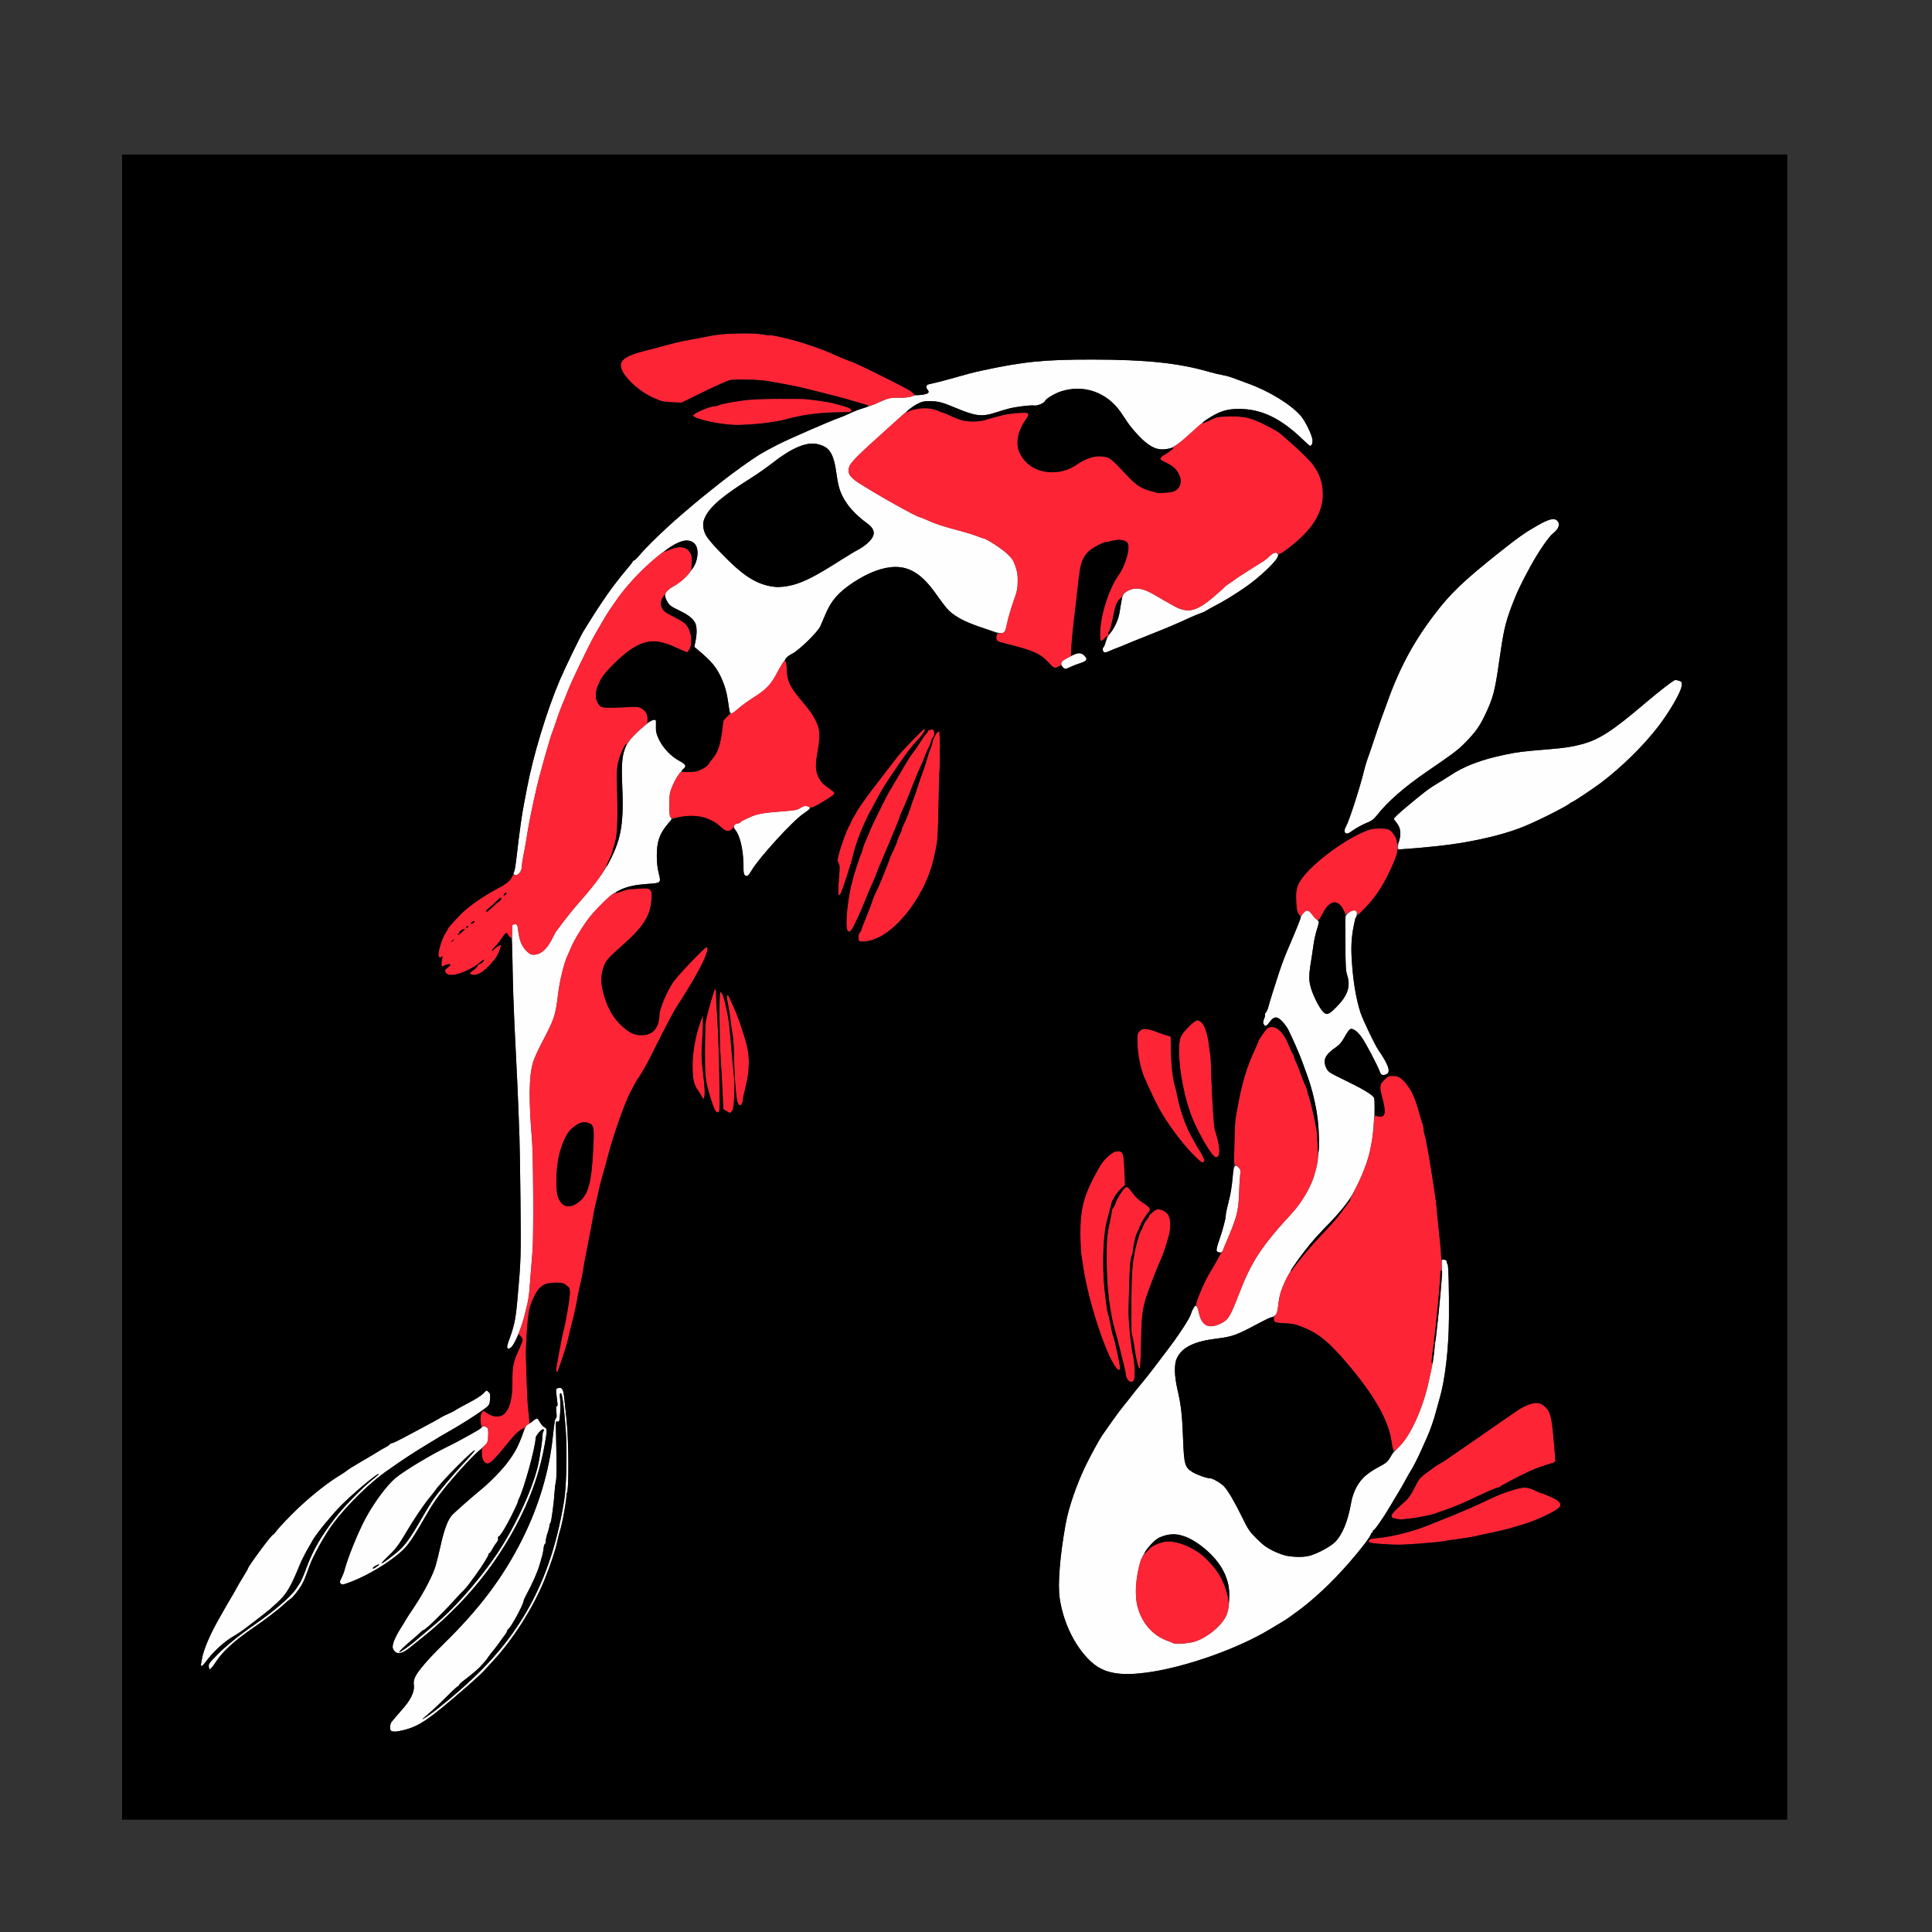
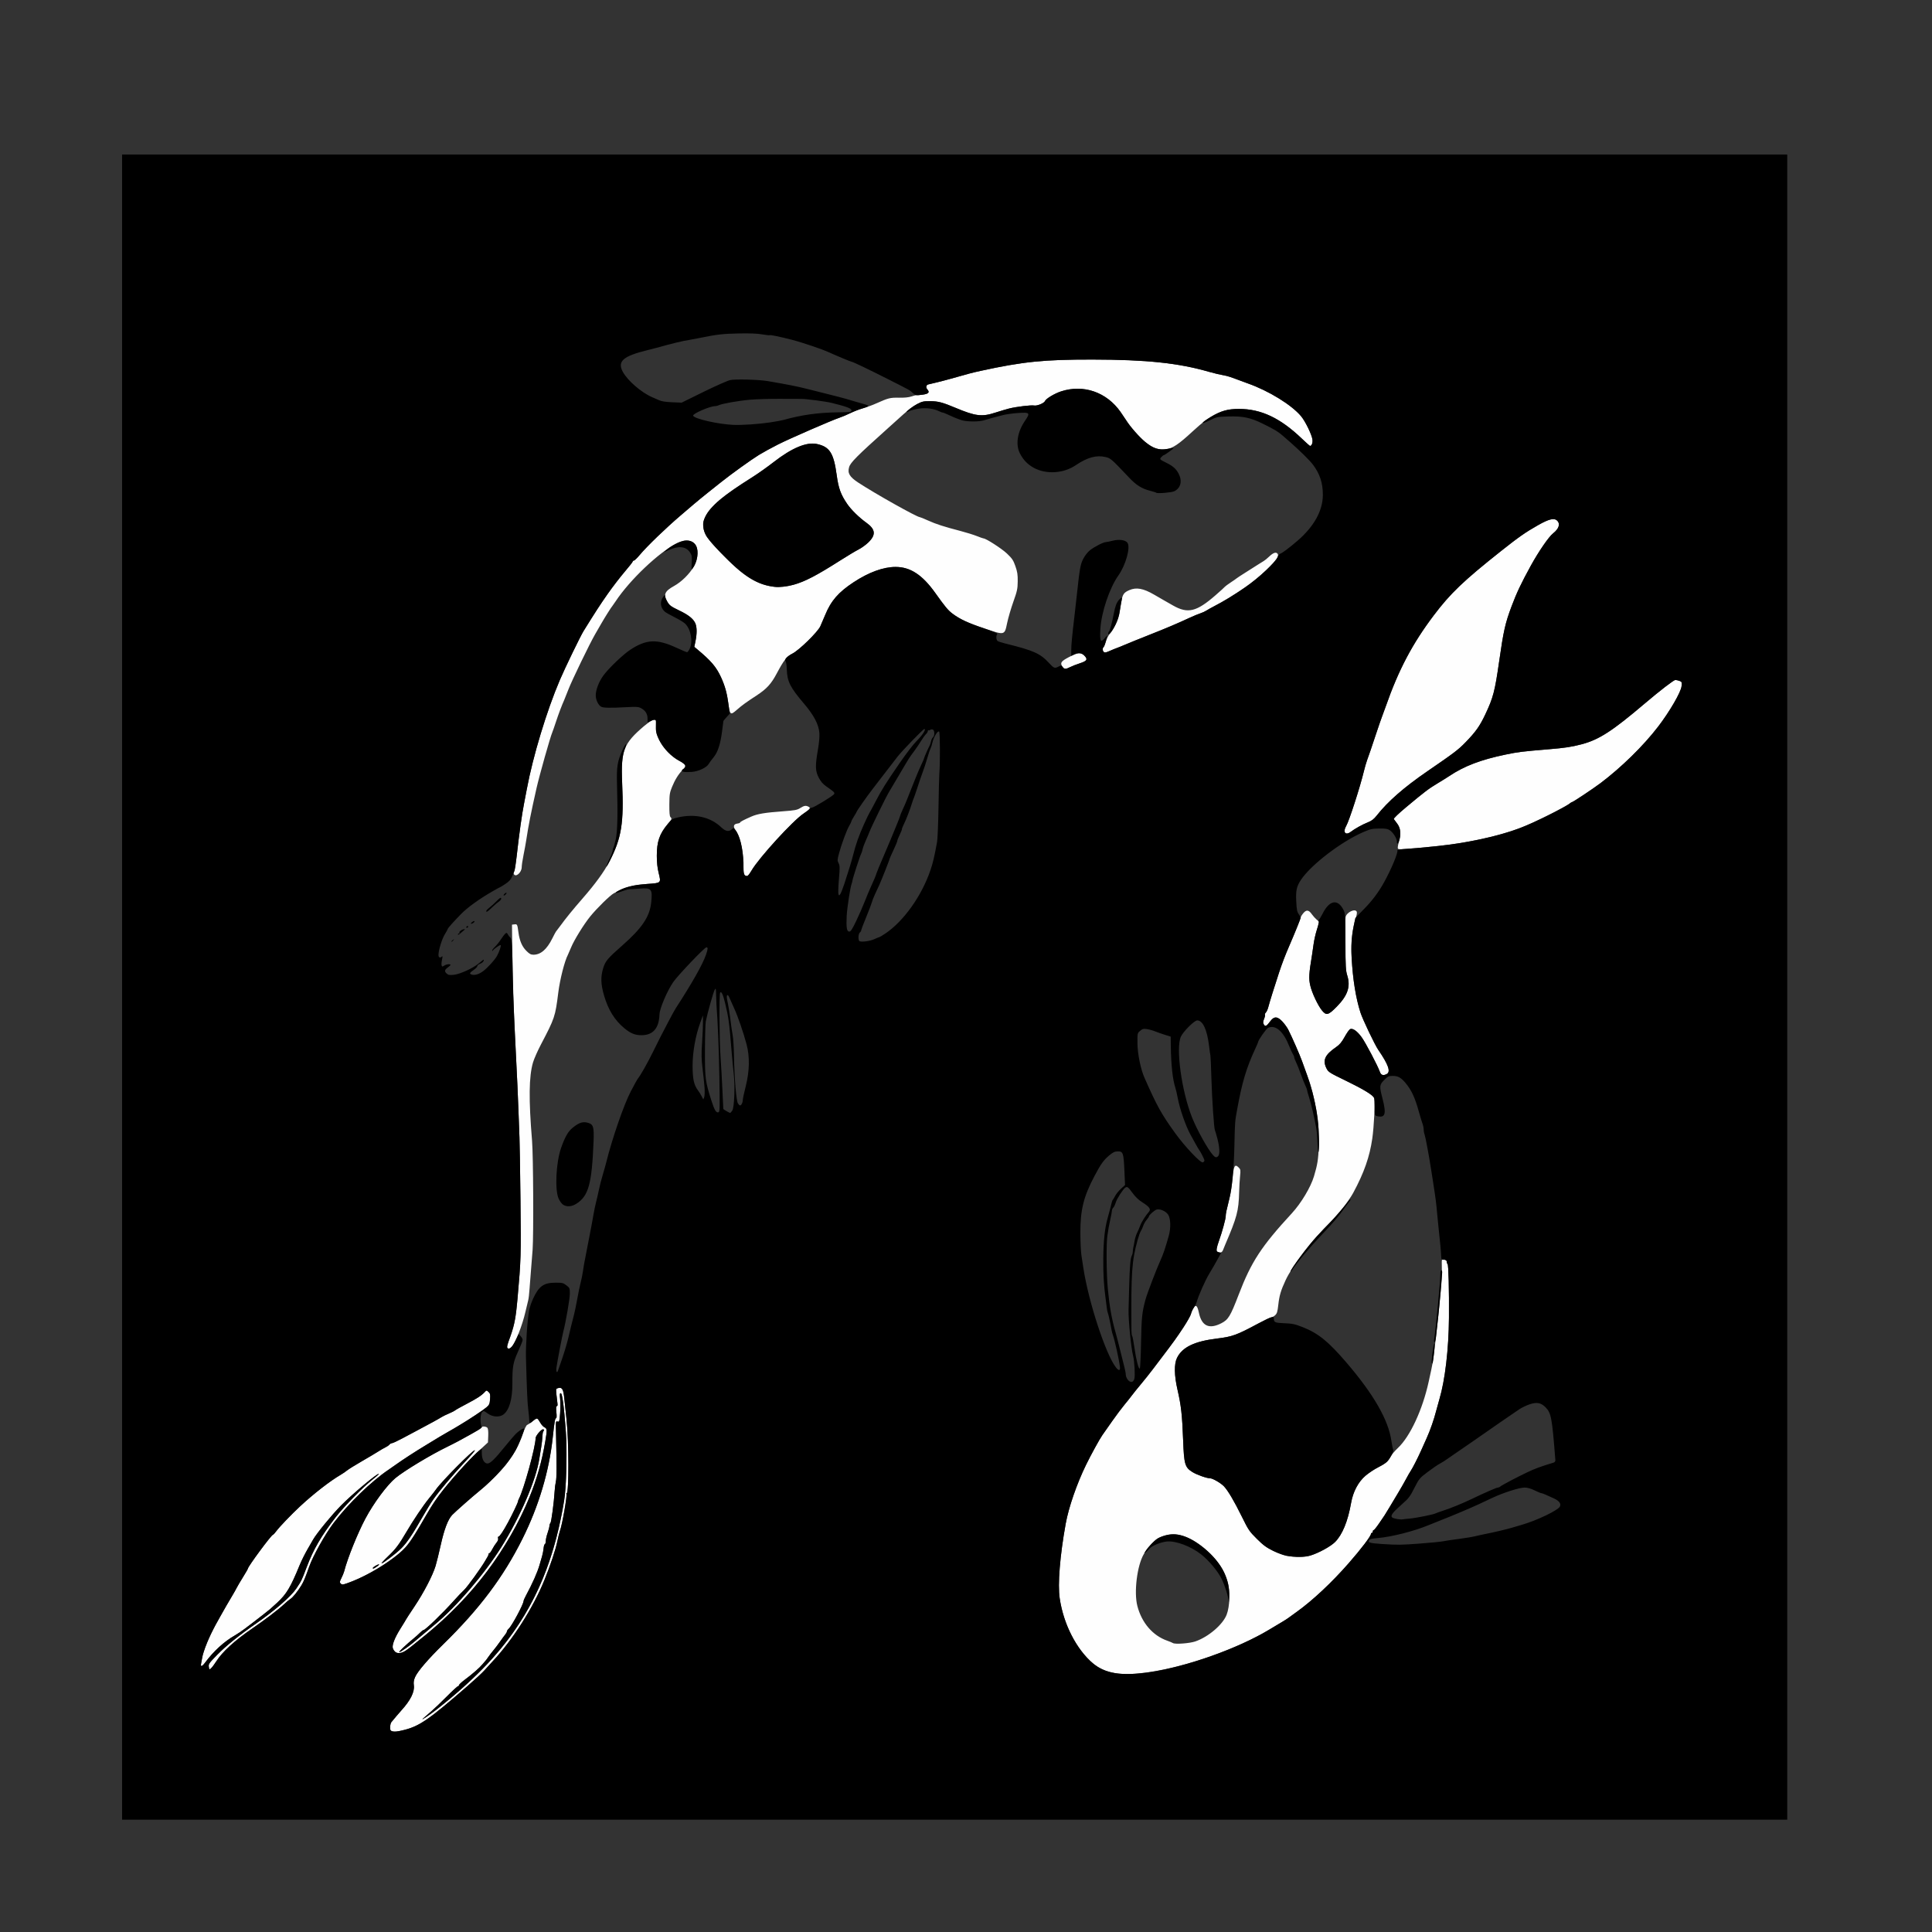
<svg xmlns="http://www.w3.org/2000/svg" xmlns:ns1="http://www.inkscape.org/namespaces/inkscape" xmlns:ns2="http://sodipodi.sourceforge.net/DTD/sodipodi-0.dtd" width="268.18mm" height="268.18mm" viewBox="0 0 268.18 268.18" version="1.1" id="svg1" xml:space="preserve" ns1:version="1.3.2 (091e20e, 2023-11-25)" ns2:docname="drawing.svg">
  <rect x="0" y="0" width="268.18" height="268.18" fill="#333333" stroke="none" />
  <ns2:namedview id="namedview1" pagecolor="#ffffff" bordercolor="#000000" borderopacity="0.25" ns1:showpageshadow="2" ns1:pageopacity="0.0" ns1:pagecheckerboard="0" ns1:deskcolor="#d1d1d1" ns1:document-units="mm" showborder="false" ns1:zoom="0.24121959" ns1:cx="1032.2545" ns1:cy="377.24963" ns1:window-width="1536" ns1:window-height="907" ns1:window-x="0" ns1:window-y="25" ns1:window-maximized="1" ns1:current-layer="layer1" />
  <defs id="defs1" />
  <g ns1:label="Layer 1" ns1:groupmode="layer" id="layer1" transform="translate(256.791,-241.565)">
    <g id="g6" transform="matrix(0.364,0,0,0.364,-140.13,295.848)">
      <path style="display:inline;fill:#fefefe" d="m -171.018,511.038 c -0.34,-0.089 -0.642,-0.428 -0.672,-0.753 -0.099,-1.066 0.086,-2.242 0.418,-2.655 0.818,-1.019 3.068,-3.665 3.794,-4.463 3.524,-3.871 5.139,-7.103 4.797,-9.602 -0.161,-1.176 -0.035,-1.989 0.496,-3.188 0.96,-2.17 5.008,-6.879 10.71,-12.457 13.851,-13.552 22.92,-25.625 30.194,-40.194 6.217,-12.453 10.177,-25.695 11.572,-38.699 0.653,-6.087 0.873,-7.338 1.288,-7.338 0.211,0 0.248,-0.878 0.097,-2.293 -0.176,-1.647 -0.13,-2.293 0.164,-2.293 0.263,0 0.347,-0.41 0.234,-1.147 -0.097,-0.631 -0.27,-2.134 -0.385,-3.341 -0.205,-2.147 -0.19,-2.199 0.719,-2.427 1.441,-0.362 1.92,0.434 2.267,3.767 0.17,1.634 0.577,5.511 0.905,8.615 0.849,8.05 0.89,27.693 0.058,27.693 -0.157,0 -0.216,0.119 -0.13,0.265 0.352,0.595 -1.534,11.467 -2.432,14.023 -0.273,0.776 -0.735,2.607 -1.028,4.07 -0.625,3.121 -2.619,9.106 -4.933,14.804 -4.317,10.629 -12.095,22.833 -19.786,31.044 -1,1.067 -2.436,2.639 -3.192,3.494 -0.756,0.855 -3.598,3.486 -6.314,5.848 -14.65,12.737 -18.28,15.261 -24.078,16.742 -2.824,0.721 -3.567,0.797 -4.761,0.485 z m 17.044,-8.27 c 6.772,-5.314 14.125,-11.908 19.027,-17.061 14.903,-15.666 23.993,-33.766 28.523,-56.799 1.575,-8.007 1.9,-11.857 1.964,-23.283 0.041,-7.224 -0.782,-17.779 -1.766,-22.666 -0.088,-0.437 -0.331,-0.794 -0.541,-0.794 -0.258,0 -0.3,0.694 -0.131,2.155 0.138,1.185 0.137,3.66 -6.8e-4,5.5 -0.229,3.052 -0.309,3.33 -0.921,3.17 -0.791,-0.207 -0.761,-0.473 -0.623,5.58 0.261,11.498 0.242,15.978 -0.074,17.286 -0.188,0.776 -0.401,2.443 -0.474,3.704 -0.244,4.205 -1.248,11.768 -1.61,12.131 -0.197,0.197 -0.363,0.683 -0.369,1.081 -0.006,0.398 -0.319,1.596 -0.694,2.663 -0.375,1.067 -0.688,2.443 -0.694,3.057 -0.006,0.614 -0.17,1.17 -0.364,1.235 -0.194,0.065 -0.404,0.753 -0.467,1.529 -0.063,0.776 -0.32,2.125 -0.571,2.999 -0.251,0.873 -0.687,2.381 -0.968,3.351 -0.846,2.923 -2.7,7.101 -5.245,11.818 -0.471,0.873 -0.858,1.768 -0.86,1.989 -0.011,1.179 -4.439,9.441 -5.646,10.533 -0.389,0.352 -0.708,0.83 -0.708,1.061 0,0.231 -0.278,0.752 -0.617,1.157 -0.34,0.405 -1.252,1.647 -2.028,2.761 -0.776,1.114 -1.898,2.592 -2.493,3.286 -0.595,0.694 -1.46,1.817 -1.923,2.497 -0.463,0.679 -0.931,1.314 -1.041,1.411 -0.109,0.097 -0.655,0.732 -1.213,1.411 -1.132,1.378 -3.691,3.61 -6.88,5.997 -1.166,0.873 -2.127,1.786 -2.135,2.028 -0.008,0.243 -0.154,0.401 -0.324,0.353 -0.17,-0.049 -2.037,1.658 -4.148,3.792 -2.111,2.134 -4.79,4.7 -5.952,5.702 -4.105,3.538 -4.285,3.734 -2.114,2.302 1.164,-0.768 3,-2.089 4.08,-2.936 z m 258.563,-13.863 c -4.89,-0.871 -8.28,-2.987 -11.906,-7.433 -4.691,-5.752 -7.888,-13.183 -9.064,-21.069 -0.8,-5.363 0.071,-16.224 2.284,-28.476 1.123,-6.218 4.225,-15.195 7.749,-22.422 1.852,-3.799 5.171,-9.851 6.213,-11.331 0.561,-0.796 2.269,-3.23 3.797,-5.407 1.527,-2.178 3.594,-4.938 4.592,-6.134 0.999,-1.196 2.284,-2.81 2.856,-3.586 0.572,-0.776 2.171,-2.76 3.551,-4.41 1.381,-1.649 3.45,-4.248 4.598,-5.774 1.148,-1.527 2.722,-3.607 3.498,-4.623 4.023,-5.265 5.571,-7.417 8.004,-11.122 1.465,-2.231 2.769,-4.54 2.898,-5.13 0.129,-0.59 0.552,-1.596 0.942,-2.236 0.931,-1.531 1.499,-1.067 2.087,1.704 1.08,5.087 3.862,6.41 8.517,4.051 2.704,-1.37 3.497,-2.674 6.682,-10.98 4.797,-12.512 8.62,-18.359 20.252,-30.976 3.561,-3.863 7.198,-9.938 8.445,-14.107 1.338,-4.473 1.639,-6.375 1.845,-11.645 0.329,-8.427 -1.35,-18.547 -4.477,-26.988 -0.611,-1.649 -1.478,-4.03 -1.926,-5.292 -0.825,-2.32 -3.804,-9.127 -5.224,-11.938 -0.426,-0.842 -1.42,-2.231 -2.209,-3.087 -1.912,-2.072 -3.21,-2.137 -4.63,-0.233 -1.541,2.067 -1.979,2.264 -2.573,1.155 -0.277,-0.518 -0.235,-1.028 0.162,-1.978 0.294,-0.704 0.446,-1.423 0.338,-1.598 -0.108,-0.175 0.048,-0.562 0.346,-0.86 0.298,-0.298 0.71,-1.21 0.916,-2.026 0.424,-1.687 2.36,-7.904 4.086,-13.125 1.176,-3.557 2.294,-6.489 3.835,-10.054 2.381,-5.509 4.425,-10.58 4.434,-10.996 0.005,-0.258 0.454,-1.005 0.996,-1.659 1.181,-1.424 2.087,-1.309 3.284,0.417 0.429,0.619 1.246,1.527 1.815,2.019 l 1.035,0.893 -0.909,2.811 c -0.5,1.546 -1.081,4.081 -1.292,5.633 -0.211,1.552 -0.462,3.298 -0.559,3.881 -1.243,7.497 -1.344,9.229 -0.696,11.994 0.657,2.805 2.911,7.571 4.483,9.478 1.627,1.974 2.389,1.775 5.565,-1.452 4.216,-4.283 5.373,-7.7 4.04,-11.933 -0.565,-1.795 -0.668,-3.437 -0.731,-11.615 -0.04,-5.239 -4.3e-4,-10.001 0.088,-10.583 0.283,-1.862 3.721,-3.528 4.279,-2.074 0.121,0.315 -0.028,1.307 -0.331,2.205 -1.403,4.162 -1.945,9.229 -1.627,15.215 0.445,8.37 1.59,15.52 3.362,20.99 0.868,2.679 5.461,12.301 6.806,14.255 3.848,5.594 4.808,8.339 3.214,9.192 -1.309,0.701 -2.175,0.441 -2.601,-0.781 -0.819,-2.349 -5.48,-11.205 -6.98,-13.265 -1.782,-2.445 -3.511,-3.61 -4.47,-3.012 -0.337,0.21 -1.258,1.549 -2.048,2.975 -1.074,1.941 -1.873,2.894 -3.175,3.787 -4.348,2.982 -5.276,5.063 -3.665,8.221 0.672,1.317 1.162,1.627 7.251,4.582 7.523,3.651 10.623,5.616 10.956,6.942 0.339,1.349 -0.142,10.744 -0.774,15.13 -1.002,6.958 -3.15,13.091 -7.239,20.67 -1.625,3.012 -5.844,8.429 -8.745,11.226 -6.835,6.592 -14.442,16.472 -17.11,22.22 -1.787,3.851 -2.358,5.785 -2.754,9.334 -0.299,2.675 -0.492,3.3 -1.228,3.969 -0.48,0.437 -1.128,0.794 -1.439,0.794 -0.311,0 -2.406,0.983 -4.655,2.185 -8.68,4.639 -10.139,5.174 -16.083,5.9 -8.599,1.05 -13.216,3.289 -15.225,7.384 -1.133,2.308 -1.065,6.658 0.189,12.105 1.387,6.026 1.785,9.588 2.151,19.255 0.349,9.217 0.674,10.345 3.5,12.137 1.648,1.046 5.519,2.417 6.823,2.417 0.96,0 4.106,1.832 5.258,3.063 1.546,1.651 3.896,5.631 6.76,11.451 2.553,5.186 2.898,5.699 5.752,8.54 2.471,2.46 3.636,3.318 6.262,4.612 4.622,2.278 10.186,2.978 14.162,1.782 3.118,-0.938 7.685,-3.431 9.391,-5.126 2.809,-2.791 4.915,-7.918 6.152,-14.974 0.744,-4.242 2.727,-7.98 5.49,-10.345 1.207,-1.033 3.318,-2.439 4.692,-3.125 2.95,-1.472 3.913,-2.288 4.844,-4.104 0.379,-0.74 1.642,-2.239 2.806,-3.332 4.669,-4.384 9.426,-14.628 11.753,-25.309 1.782,-8.181 1.554,-6.836 2.505,-14.817 1.783,-14.97 2.693,-25.603 2.5,-29.198 -0.071,-1.313 -0.016,-2.456 0.12,-2.541 0.546,-0.337 1.782,0.281 1.782,0.891 0,0.354 0.131,0.724 0.29,0.823 0.363,0.224 0.611,9.842 0.53,20.5 -0.092,11.943 -1.481,23.786 -3.642,31.044 -0.404,1.358 -0.958,3.353 -1.23,4.434 -0.806,3.195 -2.257,7.367 -3.613,10.383 -0.698,1.552 -1.66,3.695 -2.137,4.763 -1.278,2.854 -3.269,6.752 -3.964,7.761 -0.334,0.485 -1.11,1.834 -1.725,2.999 -0.615,1.164 -1.944,3.493 -2.955,5.176 -1.011,1.682 -2.531,4.222 -3.379,5.644 -0.848,1.422 -1.721,2.848 -1.94,3.168 -0.219,0.321 -1.165,1.71 -2.102,3.087 -0.937,1.377 -1.849,2.504 -2.028,2.504 -0.179,0 -0.326,0.238 -0.326,0.529 0,0.291 -0.159,0.529 -0.353,0.529 -0.194,0 -0.353,0.162 -0.353,0.36 0,0.853 -3.676,5.698 -8.536,11.251 -6.399,7.312 -13.642,14.097 -19.681,18.44 -1.264,0.909 -2.685,1.941 -3.159,2.293 -0.473,0.352 -1.533,1.038 -2.355,1.523 -0.822,0.485 -3.133,1.867 -5.136,3.071 -17.473,10.5 -46.671,18.702 -58.852,16.533 z m 30.736,-12.084 c 4.975,-1.7 10.497,-6.412 11.954,-10.201 1.233,-3.206 1.401,-9.102 0.357,-12.538 -0.996,-3.28 -2.008,-5.248 -4.028,-7.833 -4.073,-5.212 -10.11,-9.297 -15.017,-10.162 -2.316,-0.408 -5.586,0.22 -7.586,1.456 -1.641,1.014 -3.9,3.56 -5.343,6.023 -2.536,4.326 -3.79,14.495 -2.433,19.729 1.666,6.428 5.86,11.301 11.403,13.248 0.909,0.319 1.89,0.727 2.182,0.907 0.844,0.521 6.332,0.115 8.511,-0.63 z m -376.196,9.694 c -0.163,-1.079 0.068,-1.411 3.221,-4.622 3.309,-3.371 8.435,-7.505 14.508,-11.7 7.316,-5.054 13.61,-10.51 15.638,-13.556 2.013,-3.024 1.997,-2.991 3.951,-8.15 2.582,-6.816 5.54,-11.909 11.064,-19.05 3.056,-3.951 10.352,-11.42 13.836,-14.164 1.527,-1.203 2.706,-2.258 2.62,-2.345 -0.424,-0.424 -10.079,7.651 -14.43,12.068 -3.512,3.566 -9.324,10.66 -10.631,12.976 -0.194,0.344 -1.158,2.017 -2.141,3.718 -0.984,1.701 -2.31,4.363 -2.947,5.915 -3.546,8.641 -5.016,11.104 -8.633,14.464 -1.253,1.164 -2.488,2.28 -2.745,2.48 -0.257,0.2 -1.452,1.152 -2.655,2.117 -1.204,0.964 -2.791,2.194 -3.528,2.732 -0.736,0.538 -2.212,1.66 -3.279,2.492 -1.067,0.832 -2.813,2.011 -3.881,2.619 -4.114,2.344 -8.156,6.033 -11.401,10.403 -1.165,1.569 -1.788,1.714 -1.51,0.353 0.109,-0.534 0.277,-1.446 0.372,-2.028 0.723,-4.401 4.621,-12.472 11.585,-23.989 0.587,-0.97 1.301,-2.24 1.587,-2.822 0.287,-0.582 1.372,-2.425 2.413,-4.095 1.041,-1.67 1.892,-3.152 1.892,-3.294 0,-0.76 8.98,-12.896 9.542,-12.896 0.151,0 0.763,-0.664 1.36,-1.476 1.14,-1.55 5.677,-6.278 8.934,-9.309 5.192,-4.833 11.457,-9.702 15.58,-12.109 0.797,-0.465 1.888,-1.211 2.424,-1.658 0.537,-0.446 3.077,-2.023 5.644,-3.503 2.568,-1.48 5.383,-3.155 6.256,-3.721 0.873,-0.566 2.076,-1.259 2.674,-1.54 0.598,-0.28 1.292,-0.757 1.542,-1.059 0.251,-0.302 0.692,-0.55 0.981,-0.55 0.289,0 2.055,-0.817 3.926,-1.816 1.87,-0.999 4.432,-2.362 5.693,-3.03 5.06,-2.679 8.335,-4.474 9.172,-5.029 0.485,-0.321 1.755,-0.947 2.822,-1.391 1.067,-0.444 2.178,-1.008 2.469,-1.254 0.291,-0.246 2.275,-1.357 4.41,-2.468 3.933,-2.049 5.637,-3.163 6.883,-4.501 0.68,-0.73 0.699,-0.731 1.437,-0.063 0.641,0.58 0.726,0.973 0.597,2.756 -0.133,1.843 -0.288,2.198 -1.359,3.121 -1.22,1.051 -6.634,4.647 -9.979,6.628 -0.997,0.59 -2.051,1.221 -2.342,1.402 -0.291,0.181 -1.456,0.85 -2.589,1.488 -1.133,0.637 -2.436,1.397 -2.897,1.688 -0.461,0.291 -2.788,1.707 -5.172,3.146 -4.314,2.605 -8.893,5.578 -11.92,7.738 -0.873,0.623 -1.984,1.4 -2.469,1.726 -6.539,4.397 -15.464,13.052 -20.963,20.329 -3.231,4.275 -7.879,12.605 -9.301,16.67 -1.404,4.014 -2.106,5.7 -2.939,7.064 -1.424,2.333 -3.267,4.617 -4.192,5.195 -0.485,0.303 -1.628,1.258 -2.539,2.123 -2.006,1.903 -7.347,5.974 -12.06,9.191 -6.653,4.543 -11.417,8.897 -13.723,12.543 -0.675,1.067 -1.544,2.225 -1.932,2.574 -0.689,0.619 -0.709,0.607 -0.88,-0.529 z m 70.93,-5.837 c -0.292,-0.34 -0.626,-0.889 -0.744,-1.221 -0.409,-1.155 0.682,-4.005 2.857,-7.459 1.204,-1.912 2.188,-3.531 2.188,-3.597 0,-0.066 1.441,-2.273 3.202,-4.904 3.524,-5.264 6.917,-11.78 8.032,-15.423 0.396,-1.294 1.289,-4.919 1.985,-8.055 1.326,-5.979 2.75,-9.717 4.35,-11.417 1.062,-1.129 7.841,-7.11 10.301,-9.089 3.275,-2.634 8.24,-7.574 10.383,-10.331 2.787,-3.585 4.762,-7.215 6.226,-11.441 0.663,-1.915 1.377,-3.379 1.703,-3.494 0.309,-0.109 1.236,-0.74 2.059,-1.401 0.824,-0.661 1.649,-1.108 1.835,-0.993 0.186,0.115 0.683,0.823 1.105,1.573 0.422,0.75 1.144,1.536 1.604,1.746 1.008,0.459 1.036,0.994 0.283,5.424 -2.529,14.881 -7.799,27.808 -17.369,42.598 -7.397,11.433 -16.948,21.944 -28.467,31.33 -5.064,4.126 -6.144,4.976 -7.402,5.824 -1.615,1.088 -3.36,1.227 -4.131,0.329 z m 4.163,-1.235 c 1.965,-1.393 3.231,-2.417 7.521,-6.085 0.908,-0.776 2.426,-2.046 3.375,-2.822 8.244,-6.745 19.183,-19.473 25.668,-29.865 7.102,-11.381 13.103,-25.352 14.372,-33.459 0.167,-1.067 0.489,-3.052 0.716,-4.41 0.227,-1.358 0.437,-3.21 0.467,-4.115 0.03,-0.905 0.174,-1.765 0.32,-1.911 0.365,-0.366 0.332,-0.853 -0.058,-0.853 -0.743,0 -2.853,2.49 -2.853,3.367 0,3.275 -4.503,19.635 -6.378,23.175 -0.179,0.337 -0.325,0.754 -0.325,0.926 0,0.432 -2.166,4.997 -3.79,7.986 -1.898,3.495 -3.214,5.468 -3.647,5.468 -0.205,0 -0.277,0.299 -0.161,0.665 0.134,0.421 -0.099,1.036 -0.634,1.676 -0.465,0.556 -1.187,1.685 -1.606,2.51 -0.419,0.825 -0.916,1.499 -1.107,1.499 -0.19,0 -0.31,0.119 -0.267,0.265 0.043,0.146 -0.159,0.661 -0.449,1.147 -0.29,0.485 -0.683,1.152 -0.872,1.483 -1.522,2.654 -6.814,9.971 -8.02,11.09 -0.824,0.764 -2.609,2.638 -3.967,4.163 -4.056,4.554 -10.848,11.133 -11.494,11.133 -0.2,0 -0.791,0.443 -1.314,0.985 -0.523,0.542 -1.665,1.564 -2.538,2.272 -2.669,2.163 -5.842,5.192 -5.449,5.201 0.205,0.005 1.324,-0.666 2.488,-1.491 z m -24.887,-24.756 c -0.328,-0.395 -0.25,-0.829 0.364,-2.028 0.43,-0.839 0.905,-2.002 1.055,-2.585 1.311,-5.064 5.088,-14.442 8.097,-20.108 3.13,-5.893 8.301,-12.863 11.483,-15.477 3.444,-2.83 13.453,-8.855 19.9,-11.98 4.974,-2.411 13.053,-6.963 13.053,-7.355 0,-0.487 1.651,-0.322 2.091,0.208 0.256,0.309 0.373,1.464 0.308,3.036 l -0.106,2.538 -3.499,3.226 c -1.924,1.774 -5.338,5.306 -7.585,7.849 -6.561,7.424 -9.031,10.713 -12.281,16.353 -6.388,11.086 -7.701,12.832 -12.266,16.319 -5.523,4.218 -12.216,7.899 -18.124,9.966 -1.891,0.662 -1.972,0.663 -2.491,0.038 z m 14.265,-6.693 c 0.388,-0.299 0.579,-0.549 0.423,-0.555 -0.548,-0.022 -2.364,1.07 -2.364,1.421 0,0.39 0.739,0.06 1.94,-0.866 z m 4.606,-3.04 c 5.278,-3.995 6.98,-6.112 12.049,-14.989 1.551,-2.716 3.544,-5.971 4.428,-7.232 2.357,-3.36 7.492,-9.453 12.081,-14.332 2.213,-2.353 3.936,-4.365 3.829,-4.472 -0.474,-0.474 -12.809,11.957 -14.878,14.994 -0.304,0.446 -1.459,1.922 -2.566,3.28 -2.308,2.83 -6.073,8.429 -8.778,13.053 -2.764,4.726 -4.065,6.438 -7.029,9.249 -1.476,1.401 -2.517,2.552 -2.312,2.558 0.205,0.006 1.634,-0.943 3.175,-2.11 z m 44.733,-80.257 c -0.113,-0.293 0.128,-1.365 0.535,-2.381 1.97,-4.924 2.689,-8.361 3.374,-16.135 1.327,-15.052 1.363,-16.254 1.131,-37.638 -0.126,-11.605 -0.299,-22.37 -0.385,-23.922 -0.085,-1.552 -0.25,-5.997 -0.367,-9.878 -0.117,-3.881 -0.591,-14.437 -1.054,-23.46 -0.965,-18.799 -1.219,-26.177 -1.336,-38.806 l -0.083,-8.996 0.958,-0.11 c 1.038,-0.12 1.083,-0.027 1.504,3.109 0.417,3.11 1.358,5.322 2.946,6.925 1.228,1.239 1.771,1.542 2.769,1.542 2.759,0 5.107,-2.02 7.175,-6.174 0.676,-1.358 1.31,-2.549 1.408,-2.646 0.098,-0.097 0.733,-0.934 1.411,-1.86 2.472,-3.377 4.846,-6.301 8.885,-10.943 4.814,-5.532 8.058,-10.003 10.074,-13.883 4.631,-8.912 5.534,-14.491 4.873,-30.112 -0.517,-12.227 0.528,-14.917 8.396,-21.606 2.279,-1.938 3.862,-2.744 4.377,-2.228 0.132,0.132 0.193,1.263 0.137,2.515 -0.09,2.01 0.049,2.59 1.188,4.959 1.542,3.207 4.673,6.456 7.8,8.096 1.137,0.596 2.119,1.351 2.182,1.677 0.063,0.326 -0.364,1.071 -0.95,1.656 -1.604,1.604 -2.965,3.774 -4.087,6.519 -0.912,2.229 -1.013,2.888 -1.042,6.772 -0.022,3.008 0.101,4.435 0.409,4.745 0.642,0.645 0.591,0.773 -1.094,2.747 -3.035,3.555 -4.102,6.683 -4.102,12.018 2.31e-4,2.461 0.228,4.632 0.679,6.468 0.984,4.008 1.08,3.913 -4.31,4.289 -5.777,0.404 -7.877,0.992 -12.781,3.582 -1.394,0.736 -6.417,5.659 -8.945,8.767 -2.475,3.043 -6.189,9.058 -7.336,11.882 -0.471,1.158 -0.996,2.372 -1.167,2.697 -1.3,2.471 -3.065,9.381 -3.711,14.525 -1.147,9.14 -1.348,9.742 -6.606,19.757 -1.274,2.426 -2.64,5.522 -3.037,6.879 -1.559,5.339 -1.664,14.031 -0.359,29.809 0.47,5.679 0.623,35.705 0.212,41.628 -0.141,2.037 -0.412,5.45 -0.602,7.585 -0.19,2.134 -0.443,5.389 -0.561,7.232 -0.118,1.843 -0.348,3.828 -0.511,4.41 -0.163,0.582 -0.64,2.566 -1.06,4.41 -1.192,5.226 -3.862,11.969 -5.313,13.42 -0.828,0.828 -1.347,0.879 -1.623,0.158 z m 270.85,-36.475 c -0.576,-0.365 -0.419,-1.486 0.595,-4.267 1.113,-3.051 2.537,-8.265 2.537,-9.289 0,-0.942 0.244,-2.109 1.458,-6.983 0.369,-1.48 0.838,-4.496 1.043,-6.703 0.523,-5.627 0.923,-6.409 2.482,-4.85 0.682,0.682 0.726,0.978 0.488,3.263 -0.144,1.382 -0.302,4.101 -0.351,6.041 -0.182,7.234 -0.809,9.6 -5.324,20.114 -0.251,0.585 -0.622,1.498 -0.824,2.028 -0.371,0.976 -1.188,1.227 -2.106,0.646 z M -36.521,184.615 c -0.401,-0.255 -0.507,-0.913 -0.439,-2.729 0.202,-5.353 -1.085,-11.458 -3.019,-14.328 -1.052,-1.56 -0.794,-2.455 0.76,-2.64 0.514,-0.061 0.935,-0.224 0.935,-0.361 0,-0.277 1.305,-0.973 4.277,-2.28 2.391,-1.051 5.142,-1.512 12.08,-2.021 4.564,-0.335 5.422,-0.497 6.608,-1.246 1.505,-0.95 2.135,-1.046 3.187,-0.483 0.893,0.478 0.527,0.967 -1.959,2.621 -4.056,2.697 -16.94,16.799 -19.788,21.657 -1.268,2.163 -1.66,2.431 -2.64,1.808 z m -88.069,-0.54 c -0.113,-0.294 -0.043,-0.73 0.154,-0.97 0.197,-0.24 0.619,-2.738 0.938,-5.552 1.011,-8.937 2.02,-16.133 2.844,-20.285 0.27,-1.358 0.741,-3.819 1.048,-5.468 2.332,-12.524 7.591,-29.892 12.605,-41.628 1.988,-4.653 7.836,-16.724 9.047,-18.673 4.587,-7.385 6.273,-9.982 9.167,-14.115 1.827,-2.609 4.729,-6.39 6.45,-8.403 1.721,-2.013 3.129,-3.808 3.129,-3.988 0,-0.181 0.198,-0.34 0.441,-0.353 0.243,-0.013 1.235,-0.973 2.205,-2.133 2.78,-3.323 10.013,-10.299 15.728,-15.17 1.051,-0.895 3.101,-2.648 4.556,-3.894 1.455,-1.246 3.995,-3.334 5.644,-4.641 1.649,-1.306 3.951,-3.137 5.115,-4.069 3.789,-3.031 11.503,-8.578 14.428,-10.374 1.572,-0.965 4.842,-2.757 7.268,-3.983 C -19.333,18.11 -3.3,11.129 -0.266,10.123 0.652,9.818 2.355,9.092 3.519,8.509 4.683,7.927 6.588,7.164 7.752,6.815 10.469,6 11.995,5.454 13.749,4.668 18.255,2.65 18.97,2.471 22.258,2.536 c 2.132,0.042 3.761,-0.122 4.83,-0.485 0.887,-0.301 1.742,-0.513 1.899,-0.472 0.157,0.042 1.208,-0.047 2.336,-0.198 2.266,-0.302 2.814,-0.895 1.83,-1.981 -0.643,-0.71 -0.512,-1.688 0.257,-1.909 0.247,-0.071 1.56,-0.385 2.918,-0.698 1.358,-0.313 3.898,-0.973 5.644,-1.468 7.249,-2.055 8.261,-2.321 11.465,-3.022 16.115,-3.523 24.254,-4.346 42.686,-4.318 20.563,0.032 32.733,1.309 44.322,4.651 2.166,0.625 4.174,1.093 6.83,1.593 0.485,0.091 1.993,0.592 3.351,1.112 1.358,0.52 3.501,1.312 4.763,1.759 7.985,2.832 16.646,8.166 20.251,12.473 1.63,1.947 4.095,7 4.353,8.923 0.166,1.236 -0.29,2.431 -0.923,2.419 -0.122,-0.002 -1.536,-1.262 -3.143,-2.799 -8.207,-7.852 -15.532,-11.308 -23.968,-11.308 -6.348,0 -10.65,2.082 -17.592,8.512 -5.424,5.025 -7.685,6.535 -10.272,6.858 -2.808,0.351 -5.051,-0.445 -7.915,-2.807 -2.217,-1.829 -5.743,-5.846 -7.201,-8.205 -0.377,-0.61 -1.348,-2.051 -2.157,-3.202 C 101.496,0.388 92.671,-2.66 84.129,0.127 81.648,0.936 78.343,2.927 78.001,3.817 77.692,4.623 74.979,5.738 73.867,5.515 72.725,5.287 67.075,5.967 64.296,6.667 63.186,6.947 60.83,7.649 59.061,8.227 53.995,9.882 51.533,9.594 44.088,6.476 38.861,4.287 37.324,3.88 34.211,3.86 31.725,3.844 31.135,3.973 29.263,4.938 28.094,5.541 25.712,7.321 23.971,8.894 22.23,10.467 19.535,12.893 17.983,14.285 6.351,24.718 3.84,27.234 3.317,28.982 c -0.693,2.312 0.147,3.74 3.49,5.933 6.444,4.229 22.38,13.169 23.472,13.169 0.173,0 1.605,0.584 3.182,1.299 3.012,1.365 5.971,2.318 12.392,3.994 2.134,0.557 4.903,1.42 6.152,1.917 1.249,0.497 2.403,0.904 2.564,0.904 0.928,0 6.975,3.902 8.929,5.763 1.995,1.899 2.426,2.546 3.224,4.829 0.749,2.144 0.914,3.23 0.882,5.812 -0.035,2.825 -0.219,3.681 -1.67,7.761 -0.897,2.522 -1.958,6.147 -2.357,8.056 -0.998,4.769 -0.842,4.73 -8.547,2.159 -6.391,-2.133 -9.509,-3.579 -12.352,-5.729 -1.666,-1.26 -2.778,-2.6 -6.526,-7.866 -4.907,-6.893 -9.511,-9.911 -15.119,-9.911 -4.673,0 -10.231,2.027 -16.033,5.848 -5.782,3.808 -8.605,7.057 -10.815,12.446 -0.622,1.517 -1.46,3.473 -1.862,4.346 -1.015,2.203 -8.059,9.099 -10.616,10.393 -2.166,1.096 -3.342,2.582 -5.982,7.561 -2.138,4.032 -3.849,5.901 -7.72,8.432 -4.02,2.629 -5.546,3.738 -7.503,5.453 -2.537,2.223 -2.665,2.098 -3.379,-3.263 -0.439,-3.302 -1.617,-7.164 -3.045,-9.986 -1.747,-3.454 -3.669,-5.626 -8.689,-9.82 l -1.116,-0.932 0.431,-2.087 c 1.328,-6.43 0.109,-8.758 -6.167,-11.774 -3.142,-1.51 -3.713,-1.925 -4.498,-3.263 -1.644,-2.806 -1.111,-4.084 2.554,-6.117 2.79,-1.548 5.762,-4.47 7.475,-7.35 1.489,-2.503 1.897,-5.99 0.921,-7.877 -1.195,-2.31 -4.09,-2.734 -7.352,-1.075 -6.898,3.508 -17.972,14.016 -23.376,22.182 -0.578,0.873 -1.131,1.667 -1.229,1.764 -0.352,0.348 -2.726,4.102 -4.084,6.458 -0.761,1.32 -1.906,3.305 -2.545,4.41 -2.044,3.538 -8.759,17.417 -10.105,20.883 -0.715,1.843 -1.443,3.669 -1.617,4.057 -0.957,2.138 -2.164,5.326 -3.139,8.29 -0.606,1.843 -1.241,3.669 -1.411,4.057 -0.79,1.804 -4.911,16.393 -6.029,21.34 -2.131,9.432 -3.062,14.138 -3.909,19.755 -0.19,1.259 -0.658,3.824 -1.04,5.7 -0.382,1.876 -0.695,3.96 -0.695,4.631 0,2.126 -2.431,4.156 -3.049,2.545 z M -17.824,73.843 c 4.303,-1.199 8.77,-3.529 17.796,-9.279 C 2.677,62.841 5.795,60.974 6.901,60.416 8.006,59.858 9.695,58.638 10.652,57.705 13.605,54.829 13.385,52.711 9.873,50.201 7.105,48.223 4.074,45.248 2.554,43.017 0.11,39.429 -0.747,37.066 -1.432,32.033 -2.573,23.634 -4.103,21.233 -8.977,20.188 -12.917,19.343 -18.534,21.691 -25.455,27.077 c -2.354,1.832 -5.926,4.367 -7.938,5.635 -7.574,4.771 -11.854,7.864 -14.438,10.431 -4.556,4.527 -5.504,7.698 -3.523,11.79 0.975,2.014 9.171,10.587 13.216,13.823 6.96,5.568 13.084,7.102 20.312,5.087 z M 212.54,174.034 c 0,-0.43 0.256,-1.663 0.57,-2.741 0.745,-2.562 0.447,-4.782 -0.861,-6.429 -0.544,-0.684 -1.096,-1.425 -1.227,-1.645 -0.143,-0.241 1.762,-2.071 4.774,-4.586 7.035,-5.874 8.509,-6.991 11.913,-9.034 1.649,-0.99 3.634,-2.226 4.41,-2.747 5.713,-3.835 12.059,-6.26 21.519,-8.226 4.791,-0.995 6.356,-1.188 16.404,-2.019 6.245,-0.517 8.798,-0.903 12.601,-1.906 6.627,-1.748 11.662,-5 24.088,-15.558 5.757,-4.891 11.053,-8.969 11.649,-8.969 0.359,0 1.08,0.162 1.602,0.361 0.885,0.337 0.937,0.473 0.773,2.028 -0.239,2.266 -4.524,9.653 -8.952,15.43 -5.578,7.278 -14.064,15.595 -22.005,21.566 -2.805,2.109 -10.428,7.181 -10.792,7.181 -0.146,0 -0.515,0.218 -0.822,0.484 -0.965,0.839 -9.805,5.444 -14.617,7.614 -8.967,4.045 -21.947,7.203 -35.505,8.638 -4.973,0.526 -9.039,0.898 -12.083,1.106 -3.386,0.231 -3.44,0.222 -3.44,-0.547 z m -20.288,-6.016 c -0.144,-0.454 0.087,-1.261 0.633,-2.205 1.13,-1.954 5.3,-14.873 6.743,-20.891 0.326,-1.358 0.88,-3.263 1.231,-4.233 0.954,-2.635 1.321,-3.712 3.373,-9.878 1.033,-3.104 2.046,-6.041 2.25,-6.526 0.205,-0.485 0.872,-2.311 1.484,-4.057 4.878,-13.926 10.145,-23.909 18.336,-34.749 6.312,-8.353 11.274,-13.095 25.572,-24.441 6.746,-5.353 9.405,-7.212 14.191,-9.919 4.055,-2.294 6.053,-2.794 7.16,-1.792 1.392,1.26 0.829,3.135 -1.491,4.965 -1.635,1.289 -5.462,6.854 -8.469,12.314 -3.624,6.582 -5.417,10.37 -7.339,15.502 -2.419,6.46 -3.046,9.247 -4.731,21.011 -1.637,11.429 -2.268,13.833 -5.328,20.285 -2.093,4.412 -3.624,6.564 -7.529,10.583 -2.746,2.826 -4.271,3.982 -14.557,11.035 -8.844,6.064 -15.07,11.511 -19.283,16.867 -1.085,1.379 -1.892,1.989 -3.477,2.626 -2.069,0.831 -4.859,2.384 -6.433,3.581 -1.108,0.842 -2.055,0.811 -2.337,-0.077 z M 84.637,105.075 c -0.935,-1.428 -0.518,-2.033 2.493,-3.616 3.402,-1.789 4.619,-1.894 5.94,-0.515 1.328,1.386 0.947,1.996 -1.802,2.884 -1.28,0.413 -2.927,1.058 -3.66,1.432 -1.748,0.892 -2.287,0.859 -2.971,-0.184 z m 15.773,-5.573 c -0.489,-0.489 -0.533,-1.556 -0.076,-1.838 0.181,-0.112 0.582,-1.073 0.891,-2.136 0.309,-1.063 1.013,-2.449 1.565,-3.08 1.495,-1.711 3.199,-5.336 3.577,-7.608 0.184,-1.104 0.519,-3.118 0.745,-4.476 0.475,-2.849 0.953,-3.544 3.063,-4.455 2.686,-1.159 5.331,-0.671 9.491,1.752 1.312,0.764 2.942,1.706 3.621,2.092 0.679,0.386 2.265,1.29 3.525,2.009 5.667,3.234 8.966,2.437 16.262,-3.928 1.907,-1.664 3.513,-3.124 3.57,-3.245 0.057,-0.121 1.055,-0.853 2.22,-1.627 1.164,-0.773 2.196,-1.493 2.293,-1.599 0.097,-0.106 1.605,-1.09 3.351,-2.188 1.746,-1.097 3.863,-2.441 4.703,-2.987 0.84,-0.546 1.848,-1.173 2.238,-1.394 0.391,-0.221 1.29,-0.958 2,-1.637 1.538,-1.474 2.616,-1.875 3.188,-1.187 0.75,0.904 -0.238,2.383 -4.149,6.21 -4.662,4.563 -12.417,9.962 -19.798,13.783 -1.261,0.653 -2.69,1.451 -3.175,1.774 -0.485,0.323 -1.517,0.791 -2.293,1.041 -0.776,0.25 -2.522,0.97 -3.881,1.6 -5.007,2.323 -8.983,4.009 -15.699,6.656 -3.784,1.492 -7.435,2.966 -8.114,3.276 -0.679,0.31 -2.346,0.997 -3.704,1.526 -1.358,0.529 -3.041,1.211 -3.739,1.517 -0.957,0.419 -1.37,0.456 -1.676,0.15 z" id="path8" />
-       <path style="display:inline;fill:#fd2435" d="m 126.815,477.45 c -0.291,-0.18 -1.273,-0.588 -2.182,-0.907 -2.612,-0.918 -5.678,-3.098 -7.519,-5.348 -4.217,-5.154 -5.422,-11.92 -3.699,-20.758 0.963,-4.939 1.249,-5.583 3.556,-8.023 3.101,-3.279 6.944,-4.377 11.453,-3.272 8.712,2.135 16.359,9.79 18.884,18.903 1.57,5.664 0.685,9.146 -3.341,13.16 -2.74,2.731 -5.554,4.56 -8.641,5.615 -2.179,0.744 -7.667,1.151 -8.511,0.63 z m 79.728,-37.783 c -4.623,-0.308 -5.411,-0.528 -4.954,-1.382 0.261,-0.487 0.963,-0.682 3.094,-0.86 5.516,-0.46 14.11,-2.643 19.852,-5.042 1.649,-0.689 3.951,-1.614 5.115,-2.056 3.015,-1.144 10.998,-4.522 13.828,-5.852 1.32,-0.62 3.692,-1.733 5.272,-2.472 4.134,-1.934 10.166,-3.855 12.108,-3.855 1.115,0 2.362,0.344 3.837,1.058 1.202,0.582 2.336,1.058 2.52,1.058 0.377,0 2.094,0.711 4.883,2.02 2.045,0.96 2.83,2.056 2.25,3.139 -0.751,1.404 -8.607,5.186 -14.182,6.828 -1.455,0.428 -3.36,0.991 -4.233,1.249 -1.974,0.584 -6.892,1.743 -9.701,2.286 -1.164,0.225 -2.99,0.628 -4.057,0.895 -1.067,0.268 -3.925,0.742 -6.35,1.054 -2.425,0.312 -5.124,0.713 -5.997,0.891 -2.043,0.417 -15.102,1.409 -17.639,1.34 -1.067,-0.029 -3.607,-0.164 -5.644,-0.299 z m 5.726,-9.514 c -3.168,-0.497 -2.874,-1.467 1.651,-5.451 2.784,-2.451 3.243,-3.044 4.945,-6.392 1.825,-3.591 1.963,-3.756 5.096,-6.123 1.771,-1.338 3.855,-2.763 4.631,-3.168 0.776,-0.404 2.046,-1.202 2.822,-1.773 0.776,-0.571 2.331,-1.645 3.456,-2.388 1.125,-0.743 3.982,-2.708 6.35,-4.367 6.336,-4.438 15.691,-10.901 17.697,-12.225 0.962,-0.635 2.737,-1.483 3.944,-1.885 2.709,-0.901 4.353,-0.578 6.071,1.195 2.114,2.182 2.436,3.922 3.69,19.973 0.051,0.649 -0.154,0.933 -0.814,1.131 -4.638,1.391 -7.079,2.289 -9.909,3.647 -4.314,2.07 -9.892,5.019 -10.34,5.468 -0.194,0.194 -0.582,0.352 -0.862,0.352 -0.499,0 -5.203,2.057 -10.109,4.42 -3.3,1.59 -7.948,3.487 -10.76,4.392 -1.261,0.406 -2.611,0.891 -2.999,1.077 -0.942,0.453 -7.664,1.781 -9.878,1.951 -0.97,0.075 -2.081,0.195 -2.469,0.268 -0.388,0.073 -1.383,0.026 -2.212,-0.103 z m -348.393,-22.236 c -0.371,-0.628 -0.631,-1.792 -0.639,-2.858 -0.012,-1.556 0.139,-1.957 1.114,-2.963 1.008,-1.04 1.145,-1.433 1.29,-3.695 0.183,-2.86 -0.135,-3.536 -1.665,-3.536 -0.904,0 -1.015,-0.14 -1.227,-1.555 -0.273,-1.821 0.03,-3.518 0.734,-4.102 0.395,-0.328 0.807,-0.187 1.987,0.681 1.881,1.383 4.569,1.54 6.076,0.354 2.203,-1.733 3.372,-5.888 3.353,-11.919 -0.02,-6.313 0.273,-7.936 2.185,-12.098 0.952,-2.072 1.73,-4.046 1.73,-4.387 0,-0.341 -0.354,-0.997 -0.787,-1.458 l -0.787,-0.838 0.813,-2.184 c 1.602,-4.303 3.13,-11.142 3.405,-15.236 0.117,-1.746 0.368,-4.921 0.557,-7.056 0.189,-2.134 0.459,-5.547 0.6,-7.585 0.41,-5.923 0.257,-35.949 -0.212,-41.628 -1.304,-15.778 -1.2,-24.469 0.359,-29.809 0.396,-1.358 1.763,-4.453 3.037,-6.879 5.258,-10.014 5.46,-10.617 6.606,-19.757 0.645,-5.145 2.411,-12.054 3.711,-14.525 0.171,-0.325 0.696,-1.538 1.167,-2.697 1.142,-2.81 4.852,-8.825 7.328,-11.882 2.587,-3.194 8.178,-8.643 8.867,-8.643 0.294,0 1.703,-0.381 3.132,-0.847 1.429,-0.466 2.836,-0.845 3.127,-0.843 0.291,0.002 1.958,-0.108 3.704,-0.244 4.545,-0.355 4.952,0.148 4.375,5.421 -0.58,5.303 -3.509,9.658 -10.832,16.108 -5.81,5.117 -6.603,6.053 -7.453,8.806 -1.016,3.291 -0.939,6.06 0.287,10.321 1.592,5.531 4.039,9.496 7.769,12.59 2.35,1.949 4.09,2.663 6.484,2.663 4.459,0 6.722,-2.595 6.921,-7.938 0.086,-2.307 2.935,-8.991 5.262,-12.347 1.81,-2.61 11.941,-13.229 12.621,-13.229 2.02,0 -2.711,9.411 -11.705,23.283 -0.44,0.679 -1.745,3.06 -2.9,5.292 -1.155,2.231 -2.435,4.692 -2.846,5.468 -0.411,0.776 -1.714,3.39 -2.897,5.808 -2.033,4.157 -4.816,9.078 -5.794,10.243 -0.244,0.291 -1.474,2.514 -2.732,4.939 -2.607,5.024 -7.03,17.817 -9.27,26.811 -0.314,1.261 -0.958,3.563 -1.431,5.115 -0.473,1.552 -1.103,4.013 -1.399,5.468 -0.296,1.455 -0.79,3.598 -1.096,4.763 -0.307,1.164 -0.766,3.387 -1.021,4.939 -0.255,1.552 -1.041,5.759 -1.747,9.349 -1.697,8.623 -1.892,9.678 -2.251,12.171 -0.168,1.164 -0.556,3.069 -0.862,4.233 -0.306,1.164 -0.884,3.942 -1.284,6.174 -0.4,2.231 -0.955,4.93 -1.233,5.997 -0.804,3.09 -1.606,6.351 -2.147,8.729 -0.533,2.347 -1.885,6.779 -3.04,9.968 -0.386,1.067 -0.788,2.218 -0.892,2.558 -0.404,1.313 -0.849,0.562 -0.627,-1.058 0.315,-2.303 2.225,-12.318 2.653,-13.907 0.911,-3.388 2.448,-12.342 2.45,-14.273 0.003,-2.086 -0.045,-2.199 -1.32,-3.175 -1.206,-0.922 -1.573,-1.011 -4.145,-1.002 -4.533,0.015 -6.368,1.334 -8.579,6.164 -0.577,1.261 -1.225,3.166 -1.44,4.233 -0.675,3.357 -1.382,13.407 -1.253,17.815 0.408,13.927 0.612,18.326 0.981,21.167 0.475,3.65 0.399,4.763 -0.328,4.763 -0.284,0 -0.61,0.245 -0.725,0.544 -0.115,0.299 -0.785,0.839 -1.488,1.199 -1.424,0.729 -3.014,2.357 -6.395,6.547 -5.432,6.734 -6.908,7.713 -8.234,5.468 z m 35.438,-98.021 c 3.854,-2.444 5.261,-5.965 6.011,-15.043 0.626,-7.581 0.742,-13.217 0.295,-14.299 -0.423,-1.022 -1.834,-1.753 -3.383,-1.753 -2.259,0 -5.658,2.691 -7.015,5.553 -2.596,5.476 -3.51,9.923 -3.499,17.024 0.006,4.146 0.109,4.993 0.792,6.54 1.367,3.095 3.884,3.827 6.8,1.977 z m 311.296,93.348 c -0.099,-0.437 -0.349,-1.905 -0.554,-3.263 -1.172,-7.743 -6.856,-17.559 -17.072,-29.481 -6.954,-8.115 -10.793,-11.215 -16.811,-13.575 -2.852,-1.118 -3.813,-1.321 -6.83,-1.442 -2.262,-0.09 -3.609,-0.295 -3.787,-0.575 -0.471,-0.741 -0.317,-1.768 0.378,-2.529 0.469,-0.513 0.774,-1.665 1.032,-3.903 0.201,-1.746 0.633,-3.969 0.96,-4.939 0.879,-2.611 2.705,-6.526 3.044,-6.526 0.163,0 0.296,-0.165 0.296,-0.368 0,-0.202 0.158,-0.559 0.35,-0.794 0.193,-0.234 0.867,-1.091 1.499,-1.903 4.173,-5.363 6.626,-8.233 10.637,-12.444 2.502,-2.627 5.201,-5.619 5.997,-6.648 2.721,-3.517 4.44,-5.889 4.652,-6.419 0.549,-1.373 1.059,-2.316 1.382,-2.552 0.194,-0.143 0.219,-0.262 0.055,-0.265 -0.164,-0.003 0.095,-0.68 0.575,-1.505 1.484,-2.548 4.035,-8.75 4.969,-12.083 0.925,-3.298 1.986,-9.783 1.986,-12.137 0,-0.746 0.099,-1.851 0.22,-2.456 0.213,-1.063 0.267,-1.092 1.641,-0.872 2.594,0.415 2.94,-1.146 1.49,-6.725 -1.24,-4.772 -1.193,-5.284 0.659,-7.136 1.4,-1.4 1.699,-1.541 3.263,-1.539 1.981,0.003 3.113,0.628 4.828,2.668 2.323,2.763 3.639,5.618 5.191,11.264 0.427,1.552 0.997,3.421 1.266,4.152 0.27,0.732 0.491,1.793 0.491,2.358 0,0.566 0.165,1.462 0.367,1.993 0.329,0.864 1.67,8.068 2.457,13.192 0.164,1.067 0.561,3.607 0.882,5.644 0.803,5.091 1.154,7.833 1.4,10.936 0.115,1.455 0.366,3.995 0.558,5.644 0.976,8.384 1.452,16.228 0.985,16.228 -0.165,0 -0.3,0.641 -0.3,1.425 0,1.763 -1.241,15.835 -1.818,20.623 -0.234,1.94 -0.482,4.083 -0.55,4.763 -0.069,0.679 -0.338,2.822 -0.6,4.763 -0.262,1.94 -0.36,3.654 -0.218,3.809 0.141,0.155 0.124,0.869 -0.039,1.587 -0.163,0.718 -0.71,3.211 -1.216,5.539 -2.171,9.994 -6.744,20.211 -11.014,24.606 -1.806,1.859 -2.435,2.064 -2.703,0.882 z M 109.569,377.021 c -0.41,-0.522 -0.746,-1.353 -0.746,-1.848 0,-0.495 -0.233,-1.783 -0.517,-2.863 -0.284,-1.08 -1.001,-3.948 -1.592,-6.373 -0.591,-2.425 -1.391,-5.521 -1.778,-6.879 -1.513,-5.315 -2.311,-9.811 -2.974,-16.757 -0.54,-5.657 -0.628,-17.3 -0.154,-20.285 0.185,-1.164 0.411,-2.593 0.503,-3.175 0.092,-0.582 0.4,-2.09 0.686,-3.351 0.285,-1.261 0.522,-2.582 0.526,-2.936 0.004,-0.353 0.241,-0.876 0.527,-1.162 0.286,-0.286 0.714,-1.187 0.953,-2.003 0.401,-1.375 2.752,-5.028 3.618,-5.623 0.743,-0.51 1.114,-0.239 2.732,1.993 1.08,1.489 2.345,2.706 3.7,3.561 2.148,1.354 2.941,2.126 2.941,2.862 0,0.24 -0.198,0.648 -0.441,0.907 -1.058,1.13 -2.792,3.89 -3.238,5.153 -0.267,0.756 -0.797,1.994 -1.179,2.751 -0.382,0.757 -0.82,2.171 -0.974,3.141 -0.154,0.97 -0.352,2.002 -0.44,2.293 -0.088,0.291 -0.185,1.005 -0.215,1.587 -0.03,0.582 -0.15,1.217 -0.265,1.411 -0.681,1.144 -0.931,3.929 -1.159,12.876 -0.077,3.007 -0.172,6.659 -0.212,8.114 -0.102,3.737 0.981,14.637 1.748,17.585 0.51,1.963 0.804,7.505 0.46,8.697 -0.41,1.422 -1.532,1.567 -2.51,0.324 z m -4.491,-4.665 c -3.905,-4.976 -10.489,-25.069 -12.449,-37.992 -0.206,-1.358 -0.539,-3.533 -0.741,-4.833 -0.201,-1.3 -0.379,-5.031 -0.394,-8.29 -0.042,-8.944 1.201,-14.005 5.373,-21.884 2.455,-4.636 3.488,-6.082 5.625,-7.871 1.463,-1.225 2.089,-1.521 3.265,-1.543 2.013,-0.039 2.233,0.594 2.529,7.285 l 0.245,5.549 -1.53,1.395 c -0.841,0.767 -1.845,2.001 -2.232,2.741 -0.386,0.74 -0.799,1.425 -0.918,1.522 -0.118,0.097 -0.326,0.653 -0.46,1.235 -0.304,1.313 -0.698,2.817 -1.576,6.009 -1.843,6.699 -2.143,19.668 -0.702,30.327 0.184,1.358 0.402,3.074 0.486,3.813 0.084,0.739 0.242,1.49 0.353,1.668 0.185,0.299 1,4.012 1.429,6.513 0.1,0.582 0.325,1.455 0.5,1.94 0.722,1.999 2.349,9.308 2.689,12.083 0.196,1.602 -0.393,1.734 -1.492,0.333 z m 8.206,-1.375 c -0.322,-1.125 -0.858,-3.95 -1.191,-6.278 -0.333,-2.328 -0.719,-4.316 -0.859,-4.418 -0.14,-0.102 -0.26,-1.054 -0.267,-2.117 -0.153,-22.251 0.123,-26.269 2.367,-34.476 0.385,-1.407 0.932,-2.915 1.215,-3.351 0.284,-0.436 0.698,-1.349 0.922,-2.028 0.223,-0.679 0.803,-1.696 1.288,-2.26 0.485,-0.564 0.883,-1.158 0.883,-1.32 0,-0.494 2.192,-2.423 2.978,-2.62 1.295,-0.325 3.461,0.641 4.329,1.931 0.992,1.475 1.105,5.086 0.253,8.119 -1.327,4.726 -2.125,7.072 -3.218,9.458 -1.475,3.22 -4.984,12.411 -5.626,14.738 -1.326,4.805 -1.547,6.912 -1.717,16.418 -0.095,5.308 -0.308,9.785 -0.472,9.95 -0.165,0.165 -0.563,-0.621 -0.886,-1.745 z m 26.326,-14.723 c -1.428,-0.641 -2.326,-2.095 -2.901,-4.698 -0.246,-1.115 -0.607,-2.223 -0.801,-2.463 -0.194,-0.24 -0.25,-0.875 -0.124,-1.411 0.535,-2.276 3.247,-8.455 4.886,-11.134 0.974,-1.592 2.326,-3.926 3.004,-5.187 0.678,-1.261 1.448,-2.544 1.711,-2.85 0.263,-0.306 0.478,-0.665 0.478,-0.798 0,-0.132 0.295,-0.914 0.656,-1.736 0.927,-2.114 1.342,-3.113 3.071,-7.394 1.689,-4.18 2.31,-7.51 2.452,-13.152 0.049,-1.94 0.207,-4.659 0.351,-6.041 0.279,-2.682 0.318,-2.589 -1.788,-4.334 -0.544,-0.451 -0.579,-1.196 -0.377,-7.938 0.275,-9.184 0.221,-8.524 1.108,-13.437 1.822,-10.096 3.499,-15.676 6.913,-23.004 0.561,-1.205 1.02,-2.292 1.02,-2.417 0,-0.672 3.115,-5.114 3.807,-5.429 2.818,-1.284 5.81,1.299 8.053,6.953 0.519,1.308 1.159,2.692 1.421,3.074 0.263,0.383 0.477,0.906 0.477,1.164 0,0.257 0.332,1.135 0.737,1.95 0.405,0.815 1.209,2.82 1.786,4.455 0.577,1.635 1.356,3.609 1.733,4.388 0.376,0.778 0.684,1.598 0.684,1.82 0,0.223 0.335,1.423 0.745,2.668 0.745,2.265 2.151,8.315 2.78,11.965 0.589,3.418 0.714,11.617 0.212,13.935 -1.493,6.897 -4.723,13.094 -9.564,18.344 -11.632,12.617 -15.455,18.465 -20.252,30.976 -3.194,8.331 -3.975,9.609 -6.722,11 -2.235,1.133 -4.113,1.38 -5.557,0.732 z m -5.587,-65.622 c -3.601,-3.775 -7.701,-9.168 -11.157,-14.675 -1.612,-2.57 -3.767,-6.953 -6.927,-14.093 -1.456,-3.289 -2.639,-9.117 -2.673,-13.171 -0.032,-3.807 -0.028,-3.825 1.003,-4.713 0.881,-0.759 1.264,-0.86 2.568,-0.681 0.843,0.116 2.282,0.515 3.198,0.888 0.916,0.373 2.618,0.97 3.782,1.328 l 2.117,0.651 0.052,3.704 c 0.1,7.03 0.7,12.602 1.683,15.625 0.266,0.817 0.684,2.596 0.929,3.954 0.747,4.144 3.081,10.862 4.923,14.172 0.629,1.131 1.536,2.77 2.016,3.644 0.479,0.873 0.994,1.746 1.143,1.94 0.646,0.84 2.13,3.771 2.13,4.208 0,0.263 -0.276,0.585 -0.614,0.715 -0.465,0.178 -1.478,-0.67 -4.172,-3.495 z m 8.082,0.777 c -2.038,-2.285 -6.136,-9.654 -8.046,-14.47 -2.944,-7.421 -4.952,-17.845 -4.91,-25.485 0.026,-4.766 0.425,-5.746 3.698,-9.077 2.576,-2.622 3.563,-2.949 4.799,-1.592 1.527,1.677 2.357,4.206 2.924,8.908 0.21,1.746 0.445,3.413 0.522,3.704 0.077,0.291 0.241,4.101 0.365,8.467 0.227,7.968 1.002,19.448 1.352,20.014 0.472,0.764 1.664,6.087 1.699,7.587 0.06,2.583 -1.039,3.472 -2.402,1.944 z M -47.568,274.632 c -0.628,-0.704 -2.385,-6.057 -3.4,-10.357 -0.64,-2.709 -0.72,-4.17 -0.702,-12.7 0.012,-5.301 0.158,-10.353 0.325,-11.226 0.536,-2.802 2.838,-10.998 3.357,-11.952 0.473,-0.87 0.506,-0.758 0.57,1.898 0.037,1.552 0.105,3.298 0.15,3.881 0.502,6.429 0.904,16.451 1.098,27.369 0.21,11.843 0.177,13.281 -0.316,13.47 -0.304,0.117 -0.79,-0.055 -1.081,-0.382 z m 4.079,-0.06 c -0.631,-0.384 -1.16,-0.741 -1.177,-0.792 -0.017,-0.051 -0.166,-3.189 -0.332,-6.973 -0.166,-3.784 -0.492,-9.578 -0.724,-12.876 -0.457,-6.473 -0.563,-23.847 -0.151,-24.515 0.433,-0.701 1.099,0.681 1.868,3.877 1.389,5.771 1.591,7.291 2.559,19.226 0.205,2.522 0.546,6.115 0.759,7.984 0.534,4.688 0.21,12.704 -0.561,13.881 -0.7,1.069 -0.784,1.076 -2.242,0.187 z m 4.399,-2.934 c -0.642,-0.98 -1.365,-9.684 -1.501,-18.06 -0.05,-3.104 -0.28,-6.676 -0.511,-7.938 -0.231,-1.261 -0.548,-3.404 -0.706,-4.763 -0.338,-2.914 -0.939,-6.69 -1.371,-8.612 -0.456,-2.029 0.132,-2.656 0.851,-0.908 0.318,0.773 1.131,2.596 1.807,4.051 1.38,2.968 3.537,9.239 4.735,13.758 1.241,4.686 1.131,10.149 -0.322,15.909 -0.616,2.444 -1.121,4.796 -1.121,5.227 0,0.908 -0.594,2.147 -1.03,2.147 -0.165,0 -0.54,-0.366 -0.833,-0.813 z m -13.837,-2.722 c -0.348,-0.675 -0.989,-1.703 -1.425,-2.285 -1.516,-2.022 -2.007,-4.24 -2.031,-9.172 -0.026,-5.228 1.092,-11.584 2.917,-16.581 l 1.031,-2.822 0.02,2.475 c 0.011,1.362 -0.143,4.933 -0.342,7.938 -0.297,4.487 -0.262,6.281 0.196,10.048 0.809,6.648 0.983,9.76 0.602,10.752 l -0.336,0.874 z m -97.277,-46.812 c -0.859,-0.953 -0.778,-1.371 0.441,-2.273 0.582,-0.43 1.058,-0.878 1.058,-0.994 0,-0.446 -1.532,-0.299 -2.331,0.225 -0.758,0.497 -0.857,0.496 -1.049,-0.003 -0.117,-0.304 -0.055,-1.289 0.138,-2.19 0.254,-1.192 0.244,-1.532 -0.039,-1.25 -0.702,0.702 -1.305,0.422 -1.305,-0.606 0,-1.802 1.329,-6.1 2.438,-7.883 0.599,-0.964 1.092,-1.861 1.095,-1.994 0.006,-0.302 2.159,-2.72 5.084,-5.709 2.404,-2.457 6.877,-5.7 11.724,-8.499 1.649,-0.953 3.068,-1.732 3.153,-1.732 0.702,0 4.013,-2.721 4.465,-3.67 0.459,-0.963 0.722,-1.151 1.421,-1.017 1.148,0.219 2.37,-1.316 2.37,-2.978 0,-0.671 0.313,-2.755 0.695,-4.631 0.382,-1.876 0.85,-4.441 1.04,-5.7 0.847,-5.617 1.778,-10.323 3.909,-19.755 1.118,-4.947 5.239,-19.536 6.029,-21.34 0.17,-0.388 0.805,-2.214 1.411,-4.057 0.975,-2.964 2.182,-6.153 3.139,-8.29 0.174,-0.388 0.901,-2.214 1.617,-4.057 1.345,-3.466 8.061,-17.344 10.105,-20.883 0.638,-1.105 1.783,-3.089 2.545,-4.41 1.358,-2.355 3.732,-6.11 4.084,-6.458 0.098,-0.097 0.651,-0.891 1.229,-1.764 2.047,-3.093 5.55,-7.279 9.105,-10.88 3.848,-3.899 9.055,-8.246 10.051,-8.39 0.333,-0.048 1.548,-0.427 2.701,-0.842 3.072,-1.107 5.272,-0.595 6.565,1.526 0.713,1.169 0.883,3.425 0.454,6.02 -0.299,1.809 -3.329,4.903 -6.557,6.694 -1.854,1.029 -2.646,1.734 -3.576,3.188 -1.515,2.368 -1.83,3.74 -1.157,5.041 0.748,1.447 1.475,1.999 4.821,3.664 1.649,0.821 3.453,1.905 4.009,2.41 2.247,2.042 3.16,6.851 1.831,9.649 -0.346,0.728 -0.796,1.323 -1,1.323 -0.205,0 -2.052,-0.777 -4.105,-1.727 -7.406,-3.426 -11.437,-3.238 -17.589,0.819 -2.756,1.818 -8.137,6.965 -10.186,9.744 -1.732,2.349 -2.946,5.499 -2.946,7.646 0,1.695 0.981,3.724 2.086,4.316 0.822,0.44 3.483,0.492 9.212,0.178 4.061,-0.222 4.937,-0.176 5.878,0.311 1.777,0.919 2.579,2.207 2.579,4.142 0,1.616 -0.088,1.769 -1.838,3.216 -2.389,1.974 -5.508,5.23 -5.769,6.022 -0.113,0.342 -0.35,0.533 -0.528,0.423 -0.432,-0.267 -2.19,3.645 -3.017,6.716 -0.569,2.113 -0.641,3.335 -0.495,8.467 0.333,11.742 0.183,18.139 -0.496,21.167 -0.348,1.552 -0.788,3.014 -0.978,3.248 -0.19,0.234 -0.26,0.563 -0.156,0.731 0.104,0.168 -0.011,0.691 -0.254,1.162 -0.244,0.471 -0.967,2.127 -1.608,3.679 -1.438,3.481 -4.197,7.398 -9.522,13.519 -4.006,4.605 -6.383,7.533 -8.849,10.902 -0.678,0.926 -1.313,1.763 -1.411,1.86 -0.098,0.097 -0.732,1.288 -1.408,2.646 -2.067,4.153 -4.415,6.174 -7.175,6.174 -0.998,0 -1.541,-0.302 -2.769,-1.542 -1.588,-1.603 -2.529,-3.815 -2.946,-6.925 -0.421,-3.136 -0.465,-3.229 -1.504,-3.109 -0.915,0.105 -0.953,0.189 -0.859,1.874 0.18,3.207 -0.652,4.248 -1.648,2.061 -0.356,-0.781 -0.485,-0.836 -0.988,-0.422 -0.318,0.262 -1.092,1.271 -1.719,2.241 -0.627,0.97 -1.632,2.23 -2.235,2.8 -0.602,0.57 -1.092,1.205 -1.089,1.411 0.004,0.262 0.084,0.263 0.265,0.004 0.475,-0.681 2.788,-2.274 2.997,-2.064 0.25,0.25 -0.541,2.572 -1.406,4.13 -0.835,1.503 -3.453,4.394 -5.215,5.757 -1.541,1.192 -3.268,1.73 -4.399,1.371 -1.027,-0.326 -0.893,-0.664 0.698,-1.766 0.776,-0.538 1.411,-1.198 1.411,-1.468 0,-0.269 0.433,-0.655 0.963,-0.856 0.931,-0.354 1.49,-0.906 1.501,-1.482 0.006,-0.288 -0.057,-0.245 -2.111,1.448 -2.181,1.798 -7.068,3.982 -9.377,4.19 -1.767,0.159 -2.183,0.083 -2.706,-0.497 z m 2.603,-12.712 c 0.439,-0.56 0.426,-0.572 -0.133,-0.133 -0.34,0.266 -0.617,0.544 -0.617,0.617 0,0.29 0.29,0.103 0.751,-0.484 z m 4.339,-4.046 c 0.18,-0.142 -0.021,-0.192 -0.447,-0.11 -0.888,0.171 -1.893,1.055 -1.568,1.38 0.12,0.12 0.033,0.218 -0.193,0.218 -0.226,0 -0.412,0.188 -0.412,0.419 0,0.23 0.516,-0.046 1.147,-0.615 0.631,-0.568 1.294,-1.15 1.473,-1.292 z m 1.287,-1.078 c -0.044,-0.422 -0.527,-0.34 -0.679,0.115 -0.078,0.233 0.049,0.36 0.282,0.282 0.233,-0.078 0.411,-0.256 0.397,-0.397 z m 2.443,-2.035 c 0,-0.19 -0.315,-0.147 -0.706,0.097 -0.388,0.242 -0.706,0.567 -0.706,0.721 0,0.154 0.318,0.11 0.706,-0.097 0.388,-0.208 0.706,-0.532 0.706,-0.721 z m 7.195,-5.805 c 0.609,-0.582 1.565,-1.382 2.126,-1.777 0.606,-0.427 0.944,-0.928 0.834,-1.235 -0.135,-0.376 -0.604,-0.085 -1.732,1.076 -0.851,0.876 -2.14,2.044 -2.865,2.597 -0.724,0.553 -1.224,1.156 -1.109,1.341 0.207,0.335 0.607,0.044 2.746,-2.003 z m 4.8,-4.586 c 0.245,-0.295 0.283,-0.529 0.086,-0.529 -0.194,0 -0.55,0.238 -0.792,0.529 -0.245,0.295 -0.283,0.529 -0.086,0.529 0.194,0 0.55,-0.238 0.792,-0.529 z m 134.849,17.953 c -0.621,-0.277 -0.555,-2.78 0.088,-3.313 0.291,-0.242 0.529,-0.627 0.529,-0.856 0,-0.229 0.848,-2.472 1.884,-4.984 1.036,-2.512 2,-5.037 2.142,-5.611 0.142,-0.574 0.663,-1.923 1.159,-2.999 0.495,-1.075 1.268,-2.748 1.718,-3.719 0.787,-1.699 4.034,-9.926 4.034,-10.221 0,-0.079 0.635,-1.493 1.411,-3.142 0.776,-1.649 1.416,-3.206 1.422,-3.46 0.006,-0.254 0.401,-1.256 0.879,-2.226 0.477,-0.97 0.869,-1.968 0.871,-2.217 0.002,-0.249 0.391,-1.218 0.865,-2.152 0.803,-1.585 2.314,-5.545 3.044,-7.978 0.175,-0.582 0.463,-1.376 0.64,-1.764 0.177,-0.388 0.804,-2.214 1.392,-4.057 0.589,-1.843 1.489,-4.463 2.001,-5.821 0.512,-1.358 1.292,-3.743 1.732,-5.299 0.441,-1.556 0.98,-3.163 1.198,-3.571 0.218,-0.408 0.563,-1.482 0.766,-2.388 0.48,-2.141 2.04,-4.664 2.562,-4.142 0.353,0.353 0.397,12.351 0.059,16.107 -0.07,0.776 -0.21,6.491 -0.311,12.7 -0.101,6.209 -0.343,12.162 -0.536,13.229 -1.025,5.645 -1.547,7.873 -2.523,10.76 -3.33,9.847 -10.284,19.596 -17.302,24.253 -1.096,0.728 -2.094,1.323 -2.217,1.323 -0.123,0 -0.97,0.344 -1.88,0.764 -1.614,0.744 -4.739,1.181 -5.625,0.785 z M 2.443,204.922 c -0.368,-1.964 0.044,-7.836 0.869,-12.376 0.423,-2.328 0.869,-4.471 0.99,-4.763 0.121,-0.291 0.261,-0.847 0.311,-1.235 0.116,-0.904 2.859,-9.35 3.269,-10.066 0.17,-0.297 0.428,-1.091 0.572,-1.764 0.144,-0.673 0.694,-2.176 1.222,-3.34 0.528,-1.164 1.166,-2.672 1.419,-3.351 0.68,-1.829 6.199,-13.093 7.378,-15.058 0.561,-0.934 2.473,-4.16 4.25,-7.167 3.865,-6.542 3.371,-5.763 5.314,-8.382 0.873,-1.177 2.115,-3.013 2.759,-4.08 0.644,-1.066 1.478,-2.216 1.852,-2.555 0.374,-0.339 0.68,-0.856 0.68,-1.149 0,-0.293 0.104,-0.429 0.232,-0.301 0.128,0.128 0.425,0.072 0.661,-0.124 0.236,-0.196 0.687,-0.257 1.003,-0.136 0.726,0.279 0.774,2.362 0.067,2.948 -0.279,0.231 -0.616,0.92 -0.75,1.531 -0.134,0.611 -0.376,1.354 -0.538,1.651 -0.605,1.113 -2.086,4.5 -2.086,4.772 0,0.156 -0.471,1.252 -1.047,2.435 -0.576,1.184 -1.702,3.819 -2.503,5.857 -3.043,7.743 -3.581,9.058 -4.587,11.217 -0.569,1.221 -1.035,2.365 -1.035,2.542 0,0.177 -0.688,1.955 -1.53,3.953 -0.841,1.997 -1.741,4.187 -2,4.866 -0.259,0.679 -1.536,3.695 -2.84,6.703 -1.303,3.007 -2.485,5.865 -2.626,6.35 -0.141,0.485 -0.466,1.358 -0.723,1.94 -0.257,0.582 -0.96,2.167 -1.563,3.521 -0.603,1.354 -1.658,3.894 -2.345,5.644 -0.687,1.75 -2.103,4.968 -3.147,7.151 -1.479,3.094 -2.053,3.969 -2.601,3.969 -0.521,0 -0.762,-0.312 -0.929,-1.206 z m 178.823,-3.681 c -0.393,-0.319 -1.062,-1.087 -1.487,-1.706 -1.183,-1.726 -2.095,-1.843 -3.265,-0.417 -0.91,1.108 -1.018,1.15 -1.567,0.607 -0.768,-0.759 -1.179,-2.971 -1.198,-6.448 -0.017,-3.157 0.382,-4.614 1.89,-6.904 3.734,-5.668 15.383,-14.588 23.753,-18.188 2.732,-1.175 3.443,-1.334 6.092,-1.361 3.443,-0.035 4.435,0.42 5.87,2.693 1.104,1.749 1.38,5.139 0.625,7.68 -0.538,1.812 -2.839,6.808 -4.635,10.067 -2.009,3.644 -4.584,7.131 -7.287,9.869 -2.669,2.703 -2.796,2.785 -3.016,1.94 -0.302,-1.164 -1.591,-1.336 -2.879,-0.384 -0.548,0.405 -1.137,0.736 -1.31,0.736 -0.172,0 -0.604,-0.645 -0.96,-1.433 -0.929,-2.06 -2.479,-3.272 -3.837,-3.001 -1.485,0.297 -3.083,1.957 -4.265,4.43 -1.132,2.368 -1.512,2.642 -2.524,1.819 z M -0.762,191.844 c -0.137,-0.356 -0.056,-2.918 0.18,-5.692 0.377,-4.442 0.363,-5.172 -0.123,-6.11 -0.507,-0.981 -0.497,-1.271 0.131,-3.629 0.94,-3.53 2.954,-8.996 3.898,-10.581 0.431,-0.723 0.817,-1.517 0.858,-1.764 0.041,-0.247 0.504,-1.121 1.028,-1.941 0.525,-0.821 0.954,-1.565 0.954,-1.655 0,-0.308 4.013,-6.031 6.149,-8.77 1.178,-1.51 2.459,-3.177 2.847,-3.705 0.634,-0.862 2.491,-3.269 6.703,-8.688 1.661,-2.137 9.712,-10.438 10.124,-10.438 0.831,0 -0.732,2.408 -3.056,4.706 -1.15,1.137 -4.06,4.94 -6.522,8.523 -5.037,7.329 -6.774,10.1 -8.844,14.111 -1.202,2.328 -2.321,4.402 -2.487,4.607 -0.166,0.206 -1.118,2.19 -2.117,4.41 -1.858,4.131 -3.121,7.697 -4.054,11.444 -1.133,4.552 -4.274,14.157 -4.953,15.142 -0.449,0.652 -0.477,0.653 -0.716,0.03 z M -43.577,167.752 c -0.291,-0.089 -1.164,-0.752 -1.94,-1.473 -1.687,-1.568 -3.239,-2.48 -5.948,-3.494 -2.46,-0.92 -7.026,-1.012 -10.432,-0.209 -3.268,0.77 -3.384,0.601 -3.343,-4.881 0.029,-3.88 0.132,-4.552 1.037,-6.777 0.553,-1.358 1.503,-3.182 2.111,-4.053 l 1.107,-1.584 3.162,-0.023 c 2.903,-0.021 3.326,-0.117 5.179,-1.177 1.109,-0.635 2.2,-1.499 2.425,-1.921 0.224,-0.422 1.004,-1.481 1.734,-2.354 1.681,-2.012 2.678,-4.992 3.334,-9.968 0.285,-2.157 0.517,-3.972 0.517,-4.032 0,-0.41 2.656,-2.934 3.088,-2.934 0.295,0 1.216,-0.595 2.047,-1.323 1.958,-1.715 3.483,-2.824 7.503,-5.453 3.946,-2.581 5.573,-4.388 7.906,-8.783 2.917,-5.495 3.505,-5.677 3.634,-1.125 0.129,4.547 1.279,6.827 6.585,13.055 3.741,4.391 5.573,7.884 5.827,11.115 0.112,1.416 -0.094,3.763 -0.569,6.505 -1.057,6.096 -0.997,7.999 0.333,10.565 0.771,1.487 1.58,2.429 2.845,3.313 3.054,2.133 3.262,2.332 3.037,2.918 -0.118,0.307 -1.995,1.616 -4.172,2.908 -2.94,1.745 -4.169,2.296 -4.783,2.142 -0.454,-0.114 -1.203,-0.301 -1.664,-0.416 -0.562,-0.14 -1.302,0.084 -2.252,0.684 -1.248,0.788 -2.032,0.938 -6.659,1.278 -6.938,0.51 -9.689,0.97 -12.08,2.021 -2.971,1.306 -4.277,2.002 -4.277,2.28 0,0.137 -0.433,0.299 -0.962,0.361 -0.555,0.064 -1.12,0.431 -1.337,0.868 -0.822,1.658 -1.83,2.321 -2.993,1.966 z M 79.657,103.829 c -3.486,-3.785 -5.864,-4.852 -16.872,-7.572 -2.927,-0.723 -3.351,-1.019 -3.351,-2.335 0,-1.135 0.39,-1.468 1.854,-1.583 0.568,-0.045 1.162,-0.218 1.32,-0.384 0.158,-0.167 0.605,-1.811 0.993,-3.654 0.388,-1.843 1.438,-5.415 2.334,-7.938 1.449,-4.078 1.634,-4.938 1.668,-7.761 0.032,-2.582 -0.133,-3.668 -0.882,-5.812 -0.798,-2.284 -1.229,-2.93 -3.224,-4.829 -1.955,-1.861 -8.001,-5.763 -8.929,-5.763 -0.161,0 -1.314,-0.407 -2.564,-0.904 -1.249,-0.497 -4.018,-1.36 -6.152,-1.917 -6.421,-1.676 -9.379,-2.63 -12.392,-3.994 -1.577,-0.714 -3.009,-1.299 -3.182,-1.299 -1.093,0 -17.028,-8.94 -23.472,-13.169 C 3.464,32.721 2.624,31.294 3.317,28.982 3.838,27.24 6.303,24.77 18.05,14.217 c 1.404,-1.261 3.699,-3.325 5.1,-4.586 1.401,-1.261 2.436,-2.105 2.3,-1.876 -0.151,0.255 0.183,0.202 0.862,-0.137 1.886,-0.941 5.939,-1.356 8.303,-0.851 1.136,0.243 2.514,0.669 3.063,0.947 0.549,0.278 1.171,0.506 1.381,0.506 0.21,0 1.538,0.549 2.951,1.219 1.413,0.671 3.411,1.449 4.44,1.729 2.132,0.581 6.561,0.555 8.397,-0.05 1.248,-0.411 3.367,-0.99 7.232,-1.977 1.164,-0.297 3.74,-0.649 5.725,-0.781 4.453,-0.297 4.654,-0.067 2.584,2.966 -2.926,4.287 -3.67,9.039 -1.946,12.44 1.265,2.496 2.999,4.282 5.4,5.562 4.702,2.506 11.232,2.089 15.824,-1.01 4.5,-3.037 7.953,-3.991 11.428,-3.158 1.98,0.475 2.162,0.634 8.964,7.82 3.903,4.123 7.633,5.745 13.229,5.751 3.428,0.004 4.694,-0.469 5.848,-2.183 0.925,-1.374 0.864,-3.077 -0.181,-5.082 -0.91,-1.747 -2.136,-2.85 -4.432,-3.99 -2.857,-1.419 -2.897,-1.462 -2.136,-2.302 0.362,-0.4 0.791,-0.727 0.953,-0.727 0.413,0 3.504,-2.392 3.458,-2.676 -0.021,-0.128 0.618,-0.667 1.421,-1.199 0.803,-0.531 3.078,-2.457 5.056,-4.279 3.785,-3.487 5.105,-4.602 4.755,-4.017 -0.116,0.194 1.084,-0.281 2.666,-1.055 2.797,-1.368 2.997,-1.411 7.154,-1.534 5.624,-0.167 8.515,0.439 13.238,2.774 4.56,2.254 5.755,2.973 7.568,4.552 0.795,0.693 2.065,1.8 2.822,2.46 3.577,3.121 7.499,6.993 8.711,8.601 2.621,3.477 3.781,7.014 3.773,11.502 -0.011,6.24 -3.382,12.154 -10.26,18 -4.827,4.103 -6.638,5.171 -7.207,4.25 -0.357,-0.578 -1.64,-0.02 -3.045,1.326 -0.709,0.679 -1.609,1.416 -2,1.637 -0.391,0.221 -1.398,0.848 -2.238,1.394 -0.84,0.546 -2.957,1.89 -4.703,2.987 -1.746,1.097 -3.254,2.082 -3.351,2.188 -0.097,0.106 -1.129,0.826 -2.293,1.599 -1.164,0.773 -2.163,1.506 -2.22,1.627 -0.057,0.121 -1.663,1.582 -3.57,3.245 -7.296,6.366 -10.595,7.162 -16.262,3.928 -1.259,-0.719 -2.845,-1.623 -3.525,-2.009 -0.679,-0.386 -2.308,-1.327 -3.621,-2.092 -4.046,-2.357 -6.759,-2.896 -9.301,-1.848 -1.415,0.583 -2.954,1.8 -2.954,2.337 0,0.169 -0.416,0.723 -0.924,1.232 -1.139,1.139 -1.671,2.428 -2.226,5.394 -0.653,3.486 -1.513,6.709 -1.844,6.914 -0.163,0.101 -0.299,0.531 -0.302,0.956 -0.003,0.425 -0.177,1.011 -0.386,1.302 -0.308,0.429 -0.337,0.395 -0.153,-0.176 0.148,-0.459 -0.145,-0.274 -0.838,0.529 -1.559,1.806 -1.888,1.097 -1.622,-3.497 0.373,-6.443 3.458,-15.638 6.872,-20.482 2.837,-4.025 4.697,-10.771 3.443,-12.486 -0.766,-1.048 -3.208,-1.38 -5.614,-0.764 -1.159,0.297 -2.342,0.54 -2.629,0.54 -0.913,0 -4.48,1.837 -6.063,3.123 -3.093,2.513 -3.722,4.693 -5,17.338 -0.226,2.231 -0.555,4.93 -0.732,5.997 -0.34,2.052 -0.976,8.649 -1.342,13.913 l -0.219,3.153 -1.764,0.904 c -1.181,0.605 -1.8,1.158 -1.873,1.672 -0.133,0.932 -0.645,1.391 -1.905,1.707 -0.828,0.208 -1.171,5.6e-4 -2.634,-1.587 z M -40.755,12.901 c -5.909,-0.25 -15.033,-2.33 -15.428,-3.516 -0.247,-0.742 6.426,-3.634 8.385,-3.634 0.407,0 1.018,-0.149 1.357,-0.33 1.109,-0.594 7.588,-1.739 12.013,-2.123 2.382,-0.207 7.529,-0.357 11.437,-0.333 3.908,0.024 7.582,0.036 8.164,0.027 1.648,-0.025 9.277,0.985 11.451,1.516 5.591,1.365 7.599,2.114 7.599,2.832 0,0.67 -0.257,0.709 -5.115,0.772 -7.671,0.1 -13.956,0.976 -20.814,2.902 -3.722,1.045 -14.268,2.091 -19.05,1.888 z M 10.637,5.519 C 10.43,5.312 -1.066,2.076 -5.653,0.934 -6.817,0.644 -9.919,-0.128 -12.547,-0.782 -16.734,-1.824 -19.675,-2.409 -27.702,-3.797 c -3.316,-0.573 -12.347,-0.82 -14.334,-0.392 -0.996,0.215 -5.572,2.239 -10.17,4.499 l -8.359,4.109 -3.589,-0.144 c -2.418,-0.097 -4.049,-0.349 -5,-0.774 -0.776,-0.347 -1.967,-0.869 -2.646,-1.162 -2.382,-1.025 -7.027,-4.382 -8.709,-6.294 -5.689,-6.467 -4.23,-8.916 6.945,-11.651 1.261,-0.309 2.769,-0.695 3.351,-0.858 5.921,-1.66 10.11,-2.674 12.524,-3.03 0.679,-0.1 2.663,-0.476 4.41,-0.834 6.125,-1.258 8.518,-1.527 14.64,-1.645 4.162,-0.08 7.036,0.038 8.819,0.361 1.455,0.264 2.775,0.401 2.932,0.305 0.252,-0.153 3.933,0.611 8.181,1.699 4.108,1.052 11.708,3.622 14.464,4.891 2.605,1.199 8.223,3.534 8.505,3.534 0.376,0 6.087,2.715 13.185,6.268 11.106,5.559 12.119,6.346 9.187,7.135 -0.771,0.208 -2.795,0.348 -4.498,0.312 -2.665,-0.056 -3.44,0.073 -5.565,0.926 -1.358,0.545 -2.663,1.141 -2.9,1.324 -0.508,0.392 -2.818,0.952 -3.034,0.736 z" id="path7" />
      <path style="display:inline;fill:#000000" d="M -273.941,227.295 V -90.205 H 43.559 361.059 v 317.5 317.5 H 43.559 -273.941 Z m 107.684,283.258 c 5.798,-1.48 9.428,-4.004 24.078,-16.742 2.716,-2.362 5.558,-4.993 6.314,-5.848 0.756,-0.855 2.193,-2.427 3.192,-3.494 7.691,-8.211 15.469,-20.416 19.786,-31.044 2.314,-5.698 4.308,-11.683 4.933,-14.804 0.293,-1.462 0.755,-3.293 1.028,-4.07 0.898,-2.556 2.784,-13.428 2.432,-14.023 -0.086,-0.146 -0.028,-0.265 0.13,-0.265 0.832,0 0.791,-19.643 -0.058,-27.693 -0.327,-3.104 -0.734,-6.981 -0.905,-8.615 -0.347,-3.333 -0.826,-4.129 -2.267,-3.767 -0.908,0.228 -0.924,0.28 -0.719,2.427 0.115,1.207 0.289,2.71 0.385,3.341 0.113,0.736 0.029,1.147 -0.234,1.147 -0.294,0 -0.341,0.646 -0.164,2.293 0.152,1.415 0.115,2.293 -0.097,2.293 -0.416,0 -0.635,1.251 -1.288,7.338 -1.395,13.004 -5.354,26.246 -11.572,38.699 -7.274,14.569 -16.343,26.642 -30.194,40.194 -5.701,5.578 -9.75,10.287 -10.71,12.457 -0.53,1.199 -0.657,2.012 -0.496,3.188 0.342,2.498 -1.273,5.731 -4.797,9.602 -0.726,0.798 -2.976,3.444 -3.794,4.463 -0.332,0.414 -0.517,1.589 -0.418,2.655 0.105,1.134 1.73,1.214 5.434,0.268 z m 7.145,-4.392 c 0.582,-0.516 2.01,-1.758 3.172,-2.76 1.163,-1.002 3.841,-3.568 5.952,-5.702 2.111,-2.134 3.978,-3.841 4.148,-3.792 0.17,0.049 0.316,-0.11 0.324,-0.353 0.008,-0.243 0.969,-1.155 2.135,-2.028 3.189,-2.388 5.748,-4.619 6.88,-5.997 0.557,-0.679 1.103,-1.314 1.213,-1.411 0.109,-0.097 0.578,-0.732 1.041,-1.411 0.463,-0.679 1.328,-1.803 1.923,-2.497 0.595,-0.694 1.717,-2.173 2.493,-3.286 0.776,-1.113 1.689,-2.356 2.028,-2.761 0.34,-0.405 0.617,-0.926 0.617,-1.157 0,-0.231 0.318,-0.709 0.708,-1.061 1.207,-1.092 5.635,-9.354 5.646,-10.533 0.002,-0.221 0.389,-1.116 0.86,-1.989 2.544,-4.717 4.399,-8.895 5.245,-11.818 0.281,-0.97 0.716,-2.478 0.968,-3.351 0.251,-0.873 0.508,-2.223 0.571,-2.999 0.063,-0.776 0.273,-1.464 0.467,-1.529 0.194,-0.065 0.358,-0.62 0.364,-1.235 0.006,-0.614 0.319,-1.99 0.694,-3.057 0.375,-1.067 0.688,-2.266 0.694,-2.663 0.006,-0.398 0.172,-0.884 0.369,-1.081 0.362,-0.362 1.366,-7.925 1.61,-12.131 0.073,-1.261 0.287,-2.928 0.474,-3.704 0.317,-1.308 0.336,-5.789 0.074,-17.286 -0.138,-6.052 -0.167,-5.786 0.623,-5.58 0.612,0.16 0.692,-0.118 0.921,-3.17 0.138,-1.84 0.138,-4.315 6.8e-4,-5.5 -0.17,-1.461 -0.128,-2.155 0.131,-2.155 0.373,0 0.477,0.319 0.918,2.822 0.248,1.408 0.779,6.979 1.158,12.171 0.484,6.618 0.128,21.232 -0.627,25.753 -3.348,20.038 -8.962,34.968 -18.374,48.86 -7.126,10.518 -16.782,20.402 -30.283,30.998 -2.576,2.022 -6.556,4.65 -5.138,3.394 z m 277.107,-17.617 c 13.876,-2.031 33.585,-9.045 45.447,-16.173 2.003,-1.204 4.315,-2.586 5.136,-3.071 0.822,-0.485 1.881,-1.17 2.355,-1.523 0.473,-0.352 1.895,-1.384 3.159,-2.293 6.039,-4.342 13.282,-11.128 19.681,-18.44 4.86,-5.553 8.536,-10.398 8.536,-11.251 0,-0.198 0.159,-0.36 0.353,-0.36 0.194,0 0.353,-0.238 0.353,-0.529 0,-0.291 0.147,-0.529 0.326,-0.529 0.179,0 1.092,-1.127 2.028,-2.504 0.937,-1.377 1.882,-2.766 2.102,-3.087 0.219,-0.321 1.092,-1.746 1.94,-3.168 0.848,-1.422 2.369,-3.962 3.379,-5.644 1.011,-1.682 2.341,-4.012 2.955,-5.176 0.615,-1.164 1.391,-2.514 1.725,-2.999 0.695,-1.009 2.686,-4.907 3.964,-7.761 0.478,-1.067 1.44,-3.21 2.137,-4.763 1.356,-3.017 2.807,-7.188 3.613,-10.383 0.272,-1.08 0.826,-3.075 1.23,-4.434 2.161,-7.259 3.55,-19.102 3.642,-31.044 0.082,-10.658 -0.167,-20.276 -0.53,-20.5 -0.16,-0.099 -0.29,-0.487 -0.29,-0.864 0,-0.63 -0.421,-0.826 -1.676,-0.779 -0.26,0.01 -0.446,-0.438 -0.454,-1.091 -0.015,-1.322 -0.497,-6.581 -1.006,-10.985 -0.202,-1.746 -0.462,-4.366 -0.577,-5.821 -0.246,-3.104 -0.597,-5.846 -1.4,-10.936 -0.321,-2.037 -0.719,-4.577 -0.882,-5.644 -0.787,-5.125 -2.129,-12.328 -2.457,-13.192 -0.202,-0.531 -0.367,-1.427 -0.367,-1.993 0,-0.566 -0.221,-1.627 -0.491,-2.358 -0.27,-0.732 -0.84,-2.6 -1.266,-4.152 -1.552,-5.646 -2.868,-8.501 -5.191,-11.264 -1.715,-2.04 -2.847,-2.666 -4.828,-2.668 -1.564,-0.002 -1.863,0.139 -3.263,1.539 -1.852,1.852 -1.899,2.364 -0.659,7.136 1.542,5.934 1.025,7.488 -2.205,6.623 -0.747,-0.2 -0.794,-0.396 -0.794,-3.318 0,-1.708 -0.095,-3.353 -0.211,-3.656 -0.384,-1 -4.245,-3.322 -10.867,-6.537 -6.089,-2.955 -6.579,-3.265 -7.251,-4.582 -1.611,-3.158 -0.684,-5.239 3.665,-8.221 1.302,-0.893 2.101,-1.846 3.175,-3.787 0.789,-1.427 1.711,-2.765 2.048,-2.975 0.959,-0.598 2.689,0.567 4.47,3.012 1.501,2.059 6.161,10.916 6.98,13.265 0.426,1.222 1.292,1.482 2.601,0.781 1.594,-0.853 0.635,-3.598 -3.214,-9.192 -1.344,-1.954 -5.938,-11.576 -6.806,-14.255 -1.748,-5.396 -2.91,-12.576 -3.369,-20.814 -0.264,-4.739 -0.037,-8.035 0.854,-12.421 0.284,-1.399 0.517,-2.615 0.517,-2.704 0,-0.089 1.473,-1.643 3.274,-3.454 3.126,-3.144 5.631,-6.483 7.758,-10.339 2.872,-5.209 5.454,-11.477 5.019,-12.182 -0.091,-0.147 1.539,-0.376 3.622,-0.509 2.083,-0.133 5.216,-0.39 6.962,-0.571 1.746,-0.181 3.969,-0.411 4.939,-0.509 10.865,-1.105 23.268,-3.798 30.899,-6.711 5.786,-2.208 17.691,-8.074 19.4,-9.559 0.306,-0.266 0.676,-0.484 0.822,-0.484 0.365,0 7.988,-5.073 10.792,-7.181 7.941,-5.971 16.427,-14.287 22.005,-21.566 4.428,-5.777 8.713,-13.164 8.952,-15.43 0.164,-1.556 0.112,-1.692 -0.773,-2.028 -0.522,-0.198 -1.243,-0.361 -1.602,-0.361 -0.596,0 -5.892,4.078 -11.649,8.969 -12.426,10.558 -17.461,13.81 -24.088,15.558 -3.803,1.003 -6.356,1.389 -12.601,1.906 -10.048,0.832 -11.613,1.024 -16.404,2.019 -9.461,1.965 -15.807,4.391 -21.519,8.226 -0.776,0.521 -2.76,1.757 -4.41,2.747 -3.404,2.043 -4.878,3.16 -11.913,9.034 -3.013,2.515 -4.918,4.345 -4.774,4.586 0.131,0.22 0.678,0.957 1.215,1.636 1.217,1.539 1.574,3.639 1.014,5.972 -0.452,1.886 -1.064,2.403 -1.064,0.9 0,-1.152 -1.415,-3.382 -2.698,-4.25 -0.811,-0.549 -1.589,-0.676 -4.005,-0.651 -2.648,0.027 -3.36,0.186 -6.092,1.361 -8.361,3.596 -19.969,12.48 -23.762,18.188 -1.692,2.545 -2.024,4.072 -1.807,8.316 0.157,3.073 0.327,3.944 0.933,4.763 0.408,0.552 0.741,1.181 0.741,1.398 0,0.353 -2.142,5.641 -4.424,10.922 -1.541,3.565 -2.659,6.497 -3.835,10.054 -1.726,5.221 -3.662,11.438 -4.086,13.125 -0.205,0.816 -0.617,1.727 -0.916,2.026 -0.298,0.298 -0.454,0.685 -0.346,0.86 0.108,0.175 -0.044,0.894 -0.338,1.598 -0.397,0.95 -0.439,1.46 -0.162,1.978 0.594,1.11 1.032,0.913 2.573,-1.155 1.419,-1.904 2.718,-1.839 4.63,0.233 0.79,0.856 1.784,2.245 2.209,3.087 1.42,2.809 4.399,9.617 5.224,11.938 0.448,1.261 1.389,3.877 2.09,5.813 1.769,4.888 3.324,11.441 3.921,16.526 0.518,4.407 0.659,12.105 0.227,12.368 -0.133,0.081 -0.289,-1.464 -0.348,-3.433 -0.058,-1.969 -0.253,-4.453 -0.433,-5.52 -0.597,-3.541 -2.017,-9.67 -2.773,-11.965 -0.41,-1.245 -0.745,-2.445 -0.745,-2.668 0,-0.223 -0.308,-1.042 -0.684,-1.82 -0.376,-0.778 -1.156,-2.753 -1.733,-4.388 -0.577,-1.635 -1.38,-3.639 -1.786,-4.455 -0.405,-0.815 -0.737,-1.693 -0.737,-1.95 0,-0.257 -0.215,-0.781 -0.477,-1.164 -0.263,-0.383 -0.902,-1.766 -1.421,-3.074 -2.243,-5.653 -5.235,-8.236 -8.053,-6.953 -0.692,0.315 -3.807,4.758 -3.807,5.429 0,0.125 -0.459,1.213 -1.02,2.417 -3.414,7.328 -5.091,12.908 -6.913,23.004 -0.927,5.133 -0.883,4.579 -1.104,14.111 -0.208,9.01 -0.845,15.84 -1.855,19.895 -1.212,4.869 -1.456,6.034 -1.456,6.976 0,1.03 -1.433,6.267 -2.541,9.289 -0.391,1.067 -0.79,2.449 -0.886,3.071 -0.152,0.989 -0.059,1.16 0.746,1.362 l 0.92,0.231 -1.358,2.519 c -0.747,1.385 -2.156,3.821 -3.131,5.413 -1.527,2.491 -4.114,8.325 -4.873,10.989 -0.13,0.457 -0.606,1.375 -1.058,2.04 -0.452,0.666 -0.933,1.721 -1.069,2.345 -0.136,0.624 -1.446,2.96 -2.912,5.192 -2.433,3.705 -3.982,5.857 -8.004,11.122 -0.776,1.016 -2.35,3.096 -3.498,4.623 -1.148,1.527 -3.217,4.125 -4.598,5.774 -1.381,1.649 -2.979,3.634 -3.551,4.41 -0.572,0.776 -1.858,2.39 -2.856,3.586 -0.999,1.196 -3.065,3.957 -4.592,6.134 -1.527,2.178 -3.236,4.611 -3.797,5.407 -1.043,1.48 -4.361,7.532 -6.213,11.331 -3.523,7.227 -6.626,16.204 -7.749,22.422 -2.213,12.251 -3.084,23.112 -2.284,28.476 1.467,9.839 6.351,19.414 12.617,24.738 4.681,3.977 11.043,4.973 21.758,3.404 z m 30.059,-26.921 c -0.123,-1.949 -1.397,-6.03 -2.709,-8.676 -1.469,-2.964 -4.793,-6.943 -7.774,-9.306 -3.933,-3.118 -9.789,-5.3 -13.203,-4.918 -2.298,0.257 -5.562,1.603 -6.484,2.674 -0.433,0.504 -1.099,1.154 -1.479,1.445 -0.684,0.524 -0.684,0.519 -0.015,-0.529 0.99,-1.549 3.349,-3.987 4.616,-4.771 0.607,-0.375 2.1,-0.937 3.319,-1.249 4.591,-1.176 9.737,0.813 15.573,6.02 5.761,5.14 8.583,10.994 8.346,17.309 -0.065,1.733 -0.151,2.634 -0.191,2.001 z m 22.152,-17.417 c -1.067,-0.175 -3.392,-1.036 -5.166,-1.914 -2.618,-1.295 -3.798,-2.166 -6.262,-4.619 -2.853,-2.841 -3.199,-3.354 -5.752,-8.54 -2.865,-5.82 -5.214,-9.8 -6.76,-11.451 -1.153,-1.231 -4.298,-3.063 -5.258,-3.063 -1.304,0 -5.175,-1.371 -6.823,-2.417 -2.826,-1.793 -3.151,-2.92 -3.5,-12.137 -0.366,-9.667 -0.764,-13.229 -2.151,-19.255 -1.253,-5.447 -1.321,-9.797 -0.189,-12.105 2.01,-4.095 6.626,-6.334 15.225,-7.384 5.907,-0.721 7.572,-1.328 15.762,-5.738 2.072,-1.116 4.255,-2.169 4.851,-2.34 0.972,-0.279 1.083,-0.232 1.088,0.459 0.01,1.453 0.425,1.634 4.069,1.78 3.017,0.12 3.977,0.323 6.83,1.442 6.018,2.36 9.857,5.46 16.811,13.575 10.403,12.14 15.962,21.832 17.125,29.855 0.223,1.541 0.531,3.035 0.683,3.32 0.294,0.551 -0.964,3.061 -2.278,4.544 -0.404,0.456 -1.938,1.436 -3.408,2.178 -1.47,0.742 -3.661,2.194 -4.868,3.227 -2.764,2.366 -4.748,6.102 -5.491,10.346 -1.237,7.056 -3.343,12.183 -6.152,14.974 -1.706,1.695 -6.273,4.188 -9.391,5.126 -1.922,0.578 -5.932,0.64 -8.996,0.138 z m 55.291,-73.572 c -0.249,-0.432 0.605,-7.091 0.951,-7.416 0.279,-0.261 0.111,2.426 -0.373,5.966 -0.225,1.643 -0.323,1.89 -0.577,1.449 z m 0.932,-9.196 c 0.586,-3.481 2.339,-22.041 2.339,-24.768 0,-0.784 0.159,-1.425 0.353,-1.425 0.194,0 0.351,0.357 0.348,0.794 -0.008,1.371 -1.011,12.571 -1.587,17.727 -0.304,2.716 -0.648,5.852 -0.764,6.967 -0.116,1.116 -0.369,2.028 -0.561,2.028 -0.209,0 -0.26,-0.534 -0.127,-1.323 z m -54.809,-25.681 c -0.004,-0.848 7.093,-10.323 9.998,-13.349 4.907,-5.11 6.422,-6.741 8.869,-9.547 1.458,-1.672 2.91,-3.436 3.228,-3.921 0.318,-0.485 0.661,-0.798 0.763,-0.696 0.102,0.102 -0.065,0.464 -0.371,0.805 -0.306,0.341 -1.086,1.367 -1.732,2.281 -2.444,3.454 -4.205,5.534 -8.621,10.181 -4.931,5.189 -9.494,10.611 -11.515,13.68 -0.339,0.514 -0.616,0.769 -0.617,0.566 z m 12.046,-99.514 c -1.572,-1.907 -3.826,-6.673 -4.483,-9.478 -0.648,-2.765 -0.547,-4.498 0.696,-11.994 0.097,-0.582 0.348,-2.328 0.559,-3.881 0.211,-1.552 0.781,-4.055 1.268,-5.561 0.486,-1.506 0.777,-2.913 0.645,-3.126 -0.132,-0.213 -0.081,-0.489 0.113,-0.613 0.194,-0.124 0.834,-1.178 1.423,-2.342 2.585,-5.111 5.731,-5.694 7.909,-1.466 0.721,1.4 0.756,1.953 0.784,12.226 0.026,9.48 0.108,11.008 0.689,12.85 1.336,4.23 0.179,7.648 -4.038,11.933 -3.177,3.227 -3.938,3.426 -5.565,1.452 z m -421.722,248.226 c 2.306,-3.646 7.07,-8.001 13.723,-12.543 4.712,-3.217 10.054,-7.288 12.06,-9.191 0.911,-0.865 2.054,-1.82 2.539,-2.123 0.925,-0.578 2.768,-2.862 4.192,-5.195 0.832,-1.364 1.534,-3.051 2.939,-7.064 1.422,-4.064 6.07,-12.394 9.301,-16.67 5.499,-7.276 14.424,-15.931 20.963,-20.329 0.485,-0.326 1.596,-1.103 2.469,-1.726 3.026,-2.16 7.606,-5.133 11.92,-7.738 2.384,-1.44 4.712,-2.855 5.172,-3.146 0.461,-0.291 1.764,-1.051 2.897,-1.688 1.133,-0.637 2.298,-1.307 2.589,-1.488 0.291,-0.181 1.345,-0.812 2.342,-1.402 3.345,-1.981 8.76,-5.577 9.979,-6.628 1.071,-0.923 1.226,-1.278 1.359,-3.121 0.129,-1.783 0.044,-2.176 -0.597,-2.756 -0.738,-0.668 -0.756,-0.667 -1.437,0.063 -1.247,1.338 -2.95,2.452 -6.883,4.501 -2.134,1.112 -4.119,2.223 -4.41,2.468 -0.291,0.246 -1.402,0.81 -2.469,1.254 -1.067,0.444 -2.337,1.07 -2.822,1.391 -0.838,0.554 -4.112,2.35 -9.172,5.029 -1.261,0.668 -3.823,2.031 -5.693,3.03 -1.87,0.999 -3.637,1.816 -3.926,1.816 -0.289,0 -0.73,0.247 -0.981,0.55 -0.251,0.302 -0.945,0.779 -1.542,1.059 -0.598,0.28 -1.801,0.973 -2.674,1.54 -0.873,0.566 -3.688,2.241 -6.256,3.721 -2.568,1.48 -5.108,3.057 -5.644,3.503 -0.537,0.446 -1.628,1.192 -2.424,1.658 -4.123,2.407 -10.388,7.277 -15.58,12.109 -3.257,3.031 -7.794,7.759 -8.934,9.309 -0.597,0.812 -1.209,1.476 -1.36,1.476 -0.562,0 -9.542,12.136 -9.542,12.896 0,0.141 -0.851,1.623 -1.892,3.294 -1.041,1.67 -2.126,3.513 -2.413,4.095 -0.287,0.582 -1.001,1.852 -1.587,2.822 -1.225,2.027 -2.824,4.819 -6.447,11.26 -2.34,4.16 -4.683,9.965 -5.137,12.729 -0.096,0.582 -0.263,1.495 -0.372,2.028 -0.278,1.362 0.345,1.216 1.51,-0.353 3.245,-4.37 7.287,-8.058 11.401,-10.403 1.067,-0.608 2.813,-1.787 3.881,-2.619 1.067,-0.832 2.543,-1.954 3.279,-2.492 0.736,-0.538 2.324,-1.768 3.528,-2.732 1.204,-0.964 2.399,-1.917 2.655,-2.117 0.257,-0.2 1.492,-1.316 2.745,-2.48 3.617,-3.36 5.087,-5.823 8.633,-14.464 0.637,-1.552 1.963,-4.214 2.947,-5.915 0.984,-1.701 1.947,-3.374 2.141,-3.718 1.307,-2.316 7.119,-9.41 10.631,-12.976 4.35,-4.418 14.005,-12.493 14.43,-12.068 0.086,0.086 -1.093,1.142 -2.62,2.345 -3.484,2.744 -10.78,10.213 -13.836,14.164 -5.524,7.141 -8.482,12.234 -11.064,19.05 -1.954,5.159 -1.939,5.126 -3.951,8.15 -2.027,3.045 -8.322,8.502 -15.638,13.556 -6.074,4.196 -11.199,8.329 -14.508,11.7 -3.153,3.211 -3.383,3.543 -3.221,4.622 0.171,1.136 0.191,1.148 0.88,0.529 0.388,-0.348 1.258,-1.507 1.932,-2.574 z m 72.249,-4.121 c 1.258,-0.847 2.338,-1.697 7.402,-5.824 18.042,-14.701 31.66,-32.752 39.872,-52.849 2.813,-6.883 4.663,-13.425 5.964,-21.079 0.753,-4.43 0.725,-4.964 -0.283,-5.424 -0.461,-0.21 -1.182,-0.995 -1.604,-1.746 -1,-1.78 -1.335,-1.949 -2.259,-1.141 -1.861,1.627 -1.931,1.641 -1.938,0.387 -0.004,-0.638 -0.176,-2.485 -0.382,-4.105 -0.343,-2.689 -0.549,-7.276 -0.896,-19.986 -0.129,-4.725 0.56,-14.741 1.249,-18.168 0.215,-1.067 0.863,-2.972 1.44,-4.233 2.211,-4.83 4.046,-6.149 8.579,-6.164 2.572,-0.009 2.94,0.08 4.145,1.002 1.276,0.976 1.323,1.089 1.32,3.175 -0.002,1.931 -1.54,10.885 -2.45,14.273 -0.427,1.589 -2.337,11.604 -2.653,13.907 -0.222,1.62 0.223,2.372 0.627,1.058 0.104,-0.34 0.506,-1.49 0.892,-2.558 1.155,-3.189 2.507,-7.621 3.04,-9.968 0.541,-2.378 1.343,-5.639 2.147,-8.729 0.278,-1.067 0.832,-3.766 1.233,-5.997 0.4,-2.231 0.978,-5.009 1.284,-6.174 0.306,-1.164 0.694,-3.069 0.862,-4.233 0.359,-2.492 0.555,-3.547 2.251,-12.171 0.706,-3.59 1.492,-7.796 1.747,-9.349 0.255,-1.552 0.714,-3.775 1.021,-4.939 0.307,-1.164 0.8,-3.307 1.096,-4.763 0.296,-1.455 0.926,-3.916 1.399,-5.468 0.473,-1.552 1.117,-3.854 1.431,-5.115 2.239,-8.994 6.662,-21.787 9.27,-26.811 1.259,-2.425 2.488,-4.648 2.732,-4.939 0.978,-1.166 3.762,-6.086 5.794,-10.243 1.183,-2.418 2.486,-5.032 2.897,-5.808 0.411,-0.776 1.691,-3.237 2.846,-5.468 1.155,-2.231 2.46,-4.613 2.9,-5.292 6.299,-9.716 10.281,-16.763 11.543,-20.428 0.786,-2.283 0.819,-2.855 0.162,-2.855 -0.68,0 -10.811,10.62 -12.621,13.229 -2.328,3.356 -5.176,10.04 -5.262,12.347 -0.2,5.343 -2.462,7.938 -6.921,7.938 -2.394,0 -4.134,-0.715 -6.484,-2.663 -3.731,-3.094 -6.178,-7.058 -7.769,-12.59 -1.226,-4.262 -1.303,-7.031 -0.287,-10.321 0.85,-2.752 1.643,-3.688 7.453,-8.806 7.323,-6.449 10.251,-10.804 10.832,-16.108 0.577,-5.275 0.17,-5.779 -4.375,-5.417 -1.746,0.139 -3.466,0.242 -3.821,0.229 -0.355,-0.013 -1.07,0.141 -1.587,0.343 -0.518,0.202 -1.625,0.577 -2.46,0.834 -2.117,0.65 -1.399,-0.177 1.089,-1.255 2.257,-0.978 5.595,-1.642 9.683,-1.928 5.39,-0.377 5.294,-0.281 4.31,-4.289 -0.445,-1.814 -0.68,-4.019 -0.683,-6.414 -0.006,-5.45 0.979,-8.287 4.257,-12.259 1.438,-1.742 1.745,-1.932 3.923,-2.428 6.435,-1.464 12.29,-0.107 16.393,3.797 1.626,1.547 2.883,1.791 4.003,0.777 0.659,-0.597 0.714,-0.588 1.378,0.22 1.751,2.132 2.897,6.92 3.019,12.611 0.093,4.373 0.271,4.967 1.491,4.983 0.233,0.003 0.992,-0.964 1.687,-2.15 2.848,-4.859 15.732,-18.96 19.788,-21.657 0.985,-0.655 1.997,-1.439 2.248,-1.742 0.252,-0.303 0.674,-0.551 0.939,-0.551 0.771,0 8.271,-4.58 8.507,-5.196 0.225,-0.586 0.017,-0.786 -3.037,-2.918 -1.265,-0.884 -2.074,-1.826 -2.845,-3.313 -1.33,-2.566 -1.39,-4.47 -0.333,-10.565 0.475,-2.742 0.681,-5.089 0.569,-6.505 -0.255,-3.231 -2.086,-6.724 -5.827,-11.115 -5.306,-6.227 -6.456,-8.507 -6.585,-13.055 -0.043,-1.512 -0.251,-2.922 -0.463,-3.134 -0.635,-0.635 0.433,-1.841 2.601,-2.938 2.581,-1.306 9.62,-8.189 10.641,-10.405 0.402,-0.873 1.24,-2.829 1.862,-4.346 2.21,-5.39 5.033,-8.638 10.815,-12.446 5.802,-3.821 11.36,-5.848 16.033,-5.848 5.608,0 10.212,3.018 15.119,9.911 3.748,5.266 4.86,6.605 6.526,7.866 2.783,2.105 5.921,3.577 11.915,5.588 3.799,1.275 5.45,1.982 5.203,2.229 -0.503,0.503 -0.452,2.175 0.079,2.616 0.243,0.201 1.552,0.64 2.91,0.975 10.983,2.714 13.389,3.791 16.84,7.538 1.799,1.953 2.066,2.047 3.584,1.255 0.95,-0.496 1.056,-0.483 1.519,0.179 0.621,0.887 1.188,0.893 2.878,0.031 0.734,-0.374 2.381,-1.019 3.66,-1.432 2.748,-0.888 3.13,-1.498 1.802,-2.884 -1.093,-1.141 -2.413,-1.293 -4.019,-0.463 l -1.041,0.538 -0.003,-2.038 c -0.003,-2.059 0.327,-5.597 1.246,-13.326 0.277,-2.328 0.68,-5.9 0.897,-7.938 1.059,-9.946 1.346,-11.578 2.407,-13.681 0.615,-1.218 1.667,-2.572 2.569,-3.304 1.583,-1.286 5.15,-3.123 6.063,-3.123 0.287,0 1.47,-0.243 2.629,-0.54 2.406,-0.616 4.847,-0.284 5.614,0.764 1.254,1.715 -0.606,8.461 -3.443,12.486 -3.414,4.844 -6.499,14.039 -6.872,20.482 -0.264,4.566 0.066,5.303 1.584,3.534 l 1.028,-1.197 -0.47,2.023 c -0.259,1.113 -0.646,2.199 -0.862,2.415 -0.528,0.528 -0.495,1.49 0.067,1.956 0.337,0.28 0.93,0.162 2.241,-0.446 0.981,-0.454 2.164,-0.939 2.629,-1.076 0.465,-0.137 1.877,-0.701 3.139,-1.252 1.261,-0.551 5.389,-2.225 9.172,-3.719 6.725,-2.657 10.717,-4.35 15.699,-6.662 1.358,-0.63 3.104,-1.35 3.881,-1.6 0.776,-0.25 1.808,-0.718 2.293,-1.041 0.485,-0.323 1.914,-1.121 3.175,-1.774 3.397,-1.759 7.074,-4.007 11.792,-7.209 4.709,-3.196 11.602,-9.64 12.225,-11.428 0.211,-0.605 0.663,-1.189 1.004,-1.297 0.8,-0.254 3.485,-2.269 6.592,-4.947 6.316,-5.444 9.647,-11.482 9.658,-17.503 0.008,-4.488 -1.152,-8.025 -3.773,-11.502 -1.212,-1.608 -5.134,-5.48 -8.711,-8.601 -0.757,-0.66 -2.027,-1.767 -2.822,-2.46 -1.813,-1.579 -3.008,-2.298 -7.568,-4.552 -4.723,-2.335 -7.614,-2.941 -13.238,-2.774 -4.158,0.123 -4.357,0.166 -7.153,1.534 -3.653,1.788 -3.344,0.924 0.474,-1.323 4.127,-2.429 6.437,-3.09 10.791,-3.09 8.436,0 15.761,3.456 23.968,11.308 1.607,1.537 3.021,2.797 3.143,2.799 0.633,0.012 1.089,-1.183 0.923,-2.419 -0.258,-1.923 -2.723,-6.977 -4.353,-8.923 -3.605,-4.306 -12.266,-9.64 -20.251,-12.473 -1.261,-0.447 -3.404,-1.239 -4.763,-1.759 -1.358,-0.52 -2.866,-1.02 -3.351,-1.112 -2.656,-0.5 -4.664,-0.969 -6.83,-1.593 -11.589,-3.342 -23.759,-4.619 -44.322,-4.651 -18.432,-0.029 -26.571,0.795 -42.686,4.318 -3.205,0.701 -4.216,0.967 -11.465,3.022 -1.746,0.495 -4.286,1.156 -5.644,1.468 -1.358,0.313 -2.671,0.627 -2.918,0.698 -0.768,0.221 -0.9,1.199 -0.257,1.909 C 34.136,0.487 33.588,1.08 31.322,1.381 28.776,1.72 28.61,1.688 27.459,0.621 26.371,-0.387 26.63,-0.244 18.159,-4.532 10.854,-8.23 4.685,-11.183 4.263,-11.183 c -0.282,0 -5.9,-2.334 -8.505,-3.534 -2.756,-1.269 -10.356,-3.839 -14.464,-4.891 -4.247,-1.088 -7.929,-1.853 -8.181,-1.699 -0.157,0.096 -1.477,-0.041 -2.932,-0.305 -1.784,-0.324 -4.657,-0.441 -8.819,-0.361 -6.122,0.117 -8.515,0.386 -14.64,1.645 -1.746,0.359 -3.731,0.734 -4.41,0.834 -2.413,0.356 -6.603,1.369 -12.524,3.03 -0.582,0.163 -2.09,0.549 -3.351,0.858 -9.335,2.285 -11.594,4.26 -9.437,8.252 1.819,3.366 7.081,7.92 11.201,9.693 0.679,0.292 1.87,0.815 2.646,1.162 0.951,0.425 2.581,0.677 5,0.774 l 3.589,0.144 8.359,-4.109 c 4.597,-2.26 9.174,-4.284 10.17,-4.499 1.988,-0.428 11.018,-0.181 14.334,0.392 8.027,1.388 10.968,1.973 15.155,3.015 C -0.633,2.184 1.342,2.701 4.93,3.802 6.482,4.278 8.432,4.84 9.262,5.049 10.093,5.259 10.68,5.58 10.567,5.763 10.454,5.945 9.457,6.343 8.352,6.647 7.246,6.951 5.23,7.732 3.872,8.384 2.514,9.036 0.652,9.819 -0.266,10.123 -3.298,11.129 -19.332,18.109 -23.821,20.378 c -2.425,1.226 -5.696,3.018 -7.268,3.983 -2.925,1.796 -10.639,7.342 -14.428,10.374 -1.164,0.931 -3.466,2.762 -5.115,4.069 -1.649,1.306 -4.189,3.395 -5.644,4.641 -1.455,1.246 -3.506,2.998 -4.556,3.894 -5.716,4.871 -12.949,11.847 -15.728,15.17 -0.97,1.16 -1.962,2.119 -2.205,2.133 -0.243,0.013 -0.441,0.172 -0.441,0.353 0,0.181 -1.408,1.976 -3.129,3.988 -1.721,2.013 -4.623,5.794 -6.45,8.403 -2.894,4.133 -4.581,6.73 -9.167,14.115 -1.211,1.949 -7.059,14.021 -9.047,18.673 -5.014,11.735 -10.274,29.104 -12.605,41.628 -0.307,1.649 -0.779,4.11 -1.048,5.468 -0.829,4.178 -1.863,11.573 -2.835,20.285 -0.292,2.619 -0.669,5.08 -0.837,5.468 -0.168,0.388 -0.582,1.371 -0.921,2.184 -0.446,1.071 -1.137,1.825 -2.506,2.734 -1.04,0.69 -1.96,1.255 -2.045,1.255 -0.085,0 -1.503,0.779 -3.153,1.732 -4.847,2.799 -9.32,6.042 -11.724,8.499 -2.924,2.989 -5.077,5.407 -5.084,5.709 -0.003,0.133 -0.495,1.03 -1.095,1.994 -1.109,1.784 -2.438,6.082 -2.438,7.883 0,1.028 0.603,1.308 1.305,0.606 0.282,-0.282 0.293,0.059 0.039,1.25 -0.192,0.901 -0.254,1.887 -0.138,2.19 0.192,0.5 0.291,0.5 1.049,0.003 0.799,-0.523 2.331,-0.671 2.331,-0.225 0,0.116 -0.476,0.563 -1.058,0.994 -1.237,0.915 -1.322,1.471 -0.358,2.344 0.571,0.517 1.075,0.595 2.728,0.424 2.247,-0.232 7.17,-2.456 9.272,-4.189 2.054,-1.694 2.117,-1.737 2.111,-1.448 -0.011,0.577 -0.57,1.128 -1.501,1.482 -0.53,0.201 -0.963,0.587 -0.963,0.856 0,0.269 -0.635,0.93 -1.411,1.468 -1.591,1.103 -1.724,1.44 -0.698,1.766 1.132,0.359 2.858,-0.179 4.399,-1.371 1.762,-1.363 4.38,-4.253 5.215,-5.757 0.865,-1.557 1.656,-3.88 1.406,-4.13 -0.21,-0.21 -2.522,1.383 -2.997,2.064 -0.181,0.259 -0.261,0.258 -0.265,-0.004 -0.003,-0.206 0.487,-0.841 1.089,-1.411 0.602,-0.57 1.608,-1.83 2.235,-2.8 0.627,-0.97 1.393,-1.973 1.703,-2.228 0.48,-0.396 0.627,-0.344 0.998,0.353 0.239,0.449 0.655,0.979 0.923,1.177 0.596,0.44 0.723,2.546 0.975,16.22 0.104,5.627 0.578,17.612 1.053,26.635 0.475,9.022 0.96,19.579 1.076,23.46 0.117,3.881 0.282,8.326 0.367,9.878 0.085,1.552 0.258,12.317 0.385,23.922 0.234,21.449 0.196,22.694 -1.153,37.814 -0.621,6.965 -1.083,9.406 -2.605,13.763 -1.433,4.103 -1.55,4.628 -1.095,4.91 0.763,0.472 1.807,-0.574 2.968,-2.975 l 1.19,-2.46 0.763,0.812 c 0.42,0.447 0.763,1.092 0.763,1.433 0,0.341 -0.779,2.315 -1.73,4.387 -1.911,4.162 -2.205,5.785 -2.185,12.098 0.019,6.031 -1.15,10.186 -3.353,11.919 -1.514,1.191 -4.195,1.029 -6.094,-0.368 -1.41,-1.037 -1.545,-1.07 -2.098,-0.517 -0.631,0.631 -0.815,3.477 -0.335,5.182 0.241,0.855 0.066,1.019 -2.822,2.641 -5.155,2.896 -7.197,3.988 -9.958,5.326 -6.448,3.125 -16.456,9.151 -19.9,11.98 -3.181,2.614 -8.352,9.584 -11.483,15.477 -3.01,5.666 -6.786,15.045 -8.097,20.108 -0.151,0.582 -0.63,1.753 -1.065,2.603 -0.699,1.365 -0.73,1.605 -0.267,2.068 0.44,0.44 0.738,0.454 1.882,0.084 8.042,-2.596 19.555,-9.77 23.491,-14.637 1.615,-1.996 3.334,-4.737 7.42,-11.828 2.142,-3.717 3.782,-6.138 6.433,-9.498 4.127,-5.23 11.618,-13.391 13.634,-14.855 l 0.936,-0.68 0.014,1.763 c 0.018,2.282 0.922,3.881 2.196,3.881 1.038,0 2.809,-1.731 6.678,-6.526 1.252,-1.552 2.915,-3.513 3.696,-4.357 1.36,-1.47 3.252,-2.748 3.582,-2.418 0.28,0.28 -1.923,5.888 -3.261,8.303 -2.601,4.694 -8.204,10.959 -13.894,15.536 -2.46,1.979 -9.239,7.96 -10.301,9.089 -1.599,1.7 -3.024,5.438 -4.35,11.417 -0.696,3.136 -1.589,6.761 -1.985,8.055 -1.115,3.643 -4.508,10.158 -8.032,15.423 -1.761,2.631 -3.202,4.837 -3.202,4.904 0,0.066 -0.985,1.685 -2.188,3.597 -2.174,3.454 -3.266,6.303 -2.857,7.459 0.721,2.038 2.651,2.391 4.875,0.892 z m -0.712,-1.376 c 1.164,-1.074 2.831,-2.532 3.704,-3.24 0.873,-0.708 2.015,-1.73 2.538,-2.272 0.523,-0.542 1.114,-0.985 1.314,-0.985 0.646,0 7.438,-6.579 11.494,-11.133 1.358,-1.525 3.143,-3.398 3.967,-4.163 1.206,-1.119 6.497,-8.436 8.02,-11.09 0.19,-0.331 0.582,-0.998 0.872,-1.483 0.29,-0.485 0.492,-1.001 0.449,-1.147 -0.043,-0.146 0.077,-0.265 0.267,-0.265 0.19,0 0.688,-0.675 1.107,-1.499 0.419,-0.825 1.141,-1.954 1.606,-2.51 0.535,-0.639 0.767,-1.255 0.634,-1.676 -0.116,-0.366 -0.044,-0.665 0.161,-0.665 0.433,0 1.749,-1.973 3.647,-5.468 1.624,-2.989 3.79,-7.554 3.79,-7.986 0,-0.172 0.146,-0.589 0.325,-0.926 1.876,-3.54 6.378,-19.9 6.378,-23.175 0,-0.877 2.109,-3.367 2.853,-3.367 0.39,0 0.423,0.487 0.058,0.853 -0.146,0.146 -0.289,1.006 -0.32,1.911 -0.03,0.905 -0.24,2.757 -0.467,4.115 -0.227,1.358 -0.549,3.343 -0.716,4.41 -1.269,8.107 -7.27,22.078 -14.372,33.459 -6.485,10.392 -17.423,23.119 -25.668,29.865 -0.949,0.776 -2.467,2.046 -3.375,2.822 -4.29,3.669 -5.556,4.693 -7.521,6.085 -2.93,2.076 -3.27,1.861 -0.744,-0.47 z m -11.818,-30.112 c 0,-0.351 1.816,-1.443 2.364,-1.421 0.31,0.012 -0.77,0.901 -1.746,1.438 -0.404,0.222 -0.617,0.216 -0.617,-0.017 z m 5.683,-4.354 c 2.964,-2.812 4.265,-4.524 7.029,-9.249 2.704,-4.623 6.47,-10.223 8.778,-13.053 1.108,-1.358 2.262,-2.834 2.566,-3.28 2.069,-3.038 14.404,-15.469 14.878,-14.994 0.106,0.106 -1.617,2.119 -3.829,4.472 -4.589,4.879 -9.724,10.972 -12.081,14.332 -0.885,1.261 -2.877,4.516 -4.428,7.232 -3.452,6.045 -5.806,9.509 -7.761,11.418 -1.848,1.804 -6.96,5.696 -7.462,5.681 -0.205,-0.006 0.835,-1.157 2.312,-2.558 z m 66.912,-134.217 c -0.528,-0.328 -1.311,-1.392 -1.744,-2.372 -1.484,-3.36 -0.975,-13.762 0.942,-19.24 1.481,-4.232 2.648,-6.29 4.361,-7.69 2.643,-2.16 4.106,-2.58 6.31,-1.812 1.652,0.576 1.934,1.705 1.727,6.91 -0.645,16.261 -1.912,20.874 -6.54,23.809 -1.824,1.157 -3.603,1.296 -5.056,0.394 z m -42.609,-100.414 c 0,-0.073 0.278,-0.351 0.617,-0.617 0.56,-0.439 0.572,-0.426 0.133,0.133 -0.461,0.588 -0.751,0.775 -0.751,0.484 z m 2.469,-2.623 c 0,-0.23 0.185,-0.419 0.412,-0.419 0.226,0 0.313,-0.098 0.193,-0.218 -0.325,-0.325 0.681,-1.209 1.568,-1.38 0.426,-0.082 0.627,-0.033 0.447,0.11 -0.18,0.142 -0.843,0.724 -1.473,1.292 -0.631,0.568 -1.147,0.845 -1.147,0.615 z m 3.228,-2.871 c 0.152,-0.455 0.635,-0.536 0.679,-0.115 0.015,0.141 -0.164,0.319 -0.397,0.397 -0.233,0.078 -0.36,-0.049 -0.282,-0.282 z m 1.711,-1.331 c 0,-0.154 0.318,-0.479 0.706,-0.721 0.391,-0.244 0.706,-0.287 0.706,-0.097 0,0.189 -0.318,0.513 -0.706,0.721 -0.388,0.208 -0.706,0.251 -0.706,0.097 z m 5.859,-4.621 c -0.114,-0.185 0.385,-0.789 1.109,-1.341 0.724,-0.553 2.014,-1.721 2.865,-2.597 1.128,-1.161 1.598,-1.452 1.732,-1.076 0.11,0.307 -0.228,0.807 -0.834,1.235 -0.561,0.395 -1.517,1.195 -2.126,1.777 -2.14,2.047 -2.539,2.338 -2.746,2.003 z m 6.841,-6.589 c 0.242,-0.291 0.598,-0.529 0.792,-0.529 0.197,0 0.159,0.234 -0.086,0.529 -0.242,0.291 -0.598,0.529 -0.792,0.529 -0.197,0 -0.159,-0.234 0.086,-0.529 z m 39.549,-12.082 c 0.395,-0.921 0.971,-2.209 1.281,-2.861 0.31,-0.653 0.558,-1.447 0.552,-1.765 -0.006,-0.318 0.109,-0.737 0.256,-0.931 0.146,-0.194 0.551,-1.623 0.899,-3.175 0.679,-3.028 0.829,-9.425 0.496,-21.167 -0.189,-6.649 0.158,-8.737 2.187,-13.184 1.084,-2.375 1.811,-2.779 0.901,-0.501 -1.129,2.826 -1.441,6.566 -1.125,13.458 0.684,14.891 -0.215,20.617 -4.607,29.339 -1.418,2.816 -1.906,3.273 -0.841,0.787 z m 28.978,-34.538 c -0.99,-0.215 -1.016,-0.685 -0.067,-1.193 1.284,-0.687 0.712,-1.774 -1.56,-2.963 -4.986,-2.61 -9.19,-8.579 -9.034,-12.827 0.041,-1.108 0.055,-2.212 0.032,-2.455 -0.057,-0.594 -0.914,-0.556 -2.176,0.097 l -1.041,0.538 v -1.549 c 0,-1.777 -0.856,-3.103 -2.579,-3.994 -0.941,-0.487 -1.817,-0.533 -5.878,-0.311 -5.729,0.314 -8.39,0.262 -9.212,-0.178 -1.106,-0.592 -2.086,-2.62 -2.086,-4.316 0,-2.147 1.214,-5.297 2.946,-7.646 2.049,-2.779 7.43,-7.926 10.186,-9.744 6.152,-4.058 10.183,-4.245 17.589,-0.819 2.053,0.95 3.9,1.727 4.105,1.727 0.205,0 0.655,-0.595 1,-1.323 1.329,-2.798 0.417,-7.608 -1.831,-9.649 -0.556,-0.505 -2.36,-1.59 -4.009,-2.41 -1.649,-0.821 -3.293,-1.756 -3.652,-2.08 -1.737,-1.562 -1.967,-3.885 -0.566,-5.709 0.595,-0.774 0.675,-0.798 0.682,-0.203 0.004,0.371 0.412,1.365 0.907,2.208 0.785,1.339 1.356,1.753 4.498,3.263 3.668,1.763 5.554,3.301 6.223,5.078 0.498,1.32 0.474,4.127 -0.057,6.696 l -0.431,2.087 1.116,0.932 c 5.353,4.473 7.221,6.678 9.088,10.73 1.548,3.358 2.187,5.658 2.81,10.11 l 0.515,3.68 -1.218,1.348 c -0.67,0.742 -1.218,1.398 -1.218,1.458 0,0.06 -0.233,1.875 -0.517,4.032 -0.656,4.976 -1.653,7.955 -3.334,9.968 -0.729,0.873 -1.51,1.933 -1.734,2.354 -0.732,1.377 -3.887,2.884 -6.421,3.068 -1.254,0.091 -2.638,0.088 -3.075,-0.007 z M 102.12,92.433 c 0,-0.31 0.134,-0.646 0.297,-0.746 0.331,-0.205 1.191,-3.428 1.844,-6.914 0.512,-2.731 1.05,-4.13 2.001,-5.203 0.941,-1.062 1.279,-1.001 0.982,0.176 -0.135,0.534 -0.447,2.32 -0.694,3.969 -0.311,2.073 -0.834,3.761 -1.695,5.468 -1.323,2.623 -2.734,4.301 -2.734,3.25 z M -25.056,74.682 c -7.002,-0.902 -11.799,-3.947 -20.697,-13.135 -5.097,-5.264 -6.289,-7.075 -6.568,-9.981 -0.132,-1.371 0.031,-2.105 0.831,-3.74 1.919,-3.925 6.778,-7.983 18.098,-15.114 2.012,-1.267 5.584,-3.803 7.938,-5.635 6.921,-5.386 12.538,-7.734 16.478,-6.889 4.874,1.045 6.404,3.447 7.546,11.845 0.684,5.033 1.542,7.396 3.986,10.985 1.52,2.231 4.55,5.206 7.318,7.184 3.513,2.51 3.733,4.628 0.78,7.504 -0.958,0.933 -2.646,2.153 -3.752,2.711 -1.106,0.558 -4.224,2.425 -6.929,4.149 -9.025,5.75 -13.492,8.079 -17.796,9.279 -2.502,0.697 -5.569,1.053 -7.232,0.839 z m -31.661,-9.172 c 0.139,-2.496 0.067,-2.914 -0.685,-4.02 -1.539,-2.262 -4.25,-2.555 -8.047,-0.869 l -1.94,0.861 1.191,-1.029 c 1.769,-1.529 5.055,-3.172 6.828,-3.415 1.919,-0.263 3.552,0.481 4.322,1.97 1.105,2.138 0.474,6.287 -1.311,8.618 -0.458,0.598 -0.496,0.373 -0.358,-2.117 z M 120.446,38.777 c -0.107,-0.109 -1.172,-0.448 -2.367,-0.754 -3.185,-0.816 -5.25,-2.114 -8.021,-5.042 -6.802,-7.187 -6.984,-7.345 -8.964,-7.82 -3.475,-0.834 -6.928,0.121 -11.428,3.158 -4.592,3.099 -11.122,3.516 -15.824,1.01 -2.401,-1.28 -4.135,-3.065 -5.4,-5.562 -1.724,-3.401 -0.98,-8.153 1.946,-12.44 2.07,-3.033 1.869,-3.263 -2.584,-2.966 -1.984,0.132 -4.56,0.484 -5.725,0.781 -3.865,0.987 -5.984,1.566 -7.232,1.977 -1.836,0.605 -6.265,0.631 -8.397,0.05 -1.029,-0.281 -3.027,-1.059 -4.44,-1.729 -1.413,-0.671 -2.741,-1.219 -2.951,-1.219 -0.21,0 -0.832,-0.227 -1.381,-0.506 -2.02,-1.022 -4.963,-1.412 -7.693,-1.019 -1.41,0.203 -3.061,0.617 -3.668,0.92 -0.607,0.303 -1.103,0.49 -1.103,0.415 0,-0.432 2.238,-2.133 4.057,-3.083 1.872,-0.978 2.443,-1.104 4.939,-1.088 3.114,0.02 4.65,0.427 9.878,2.616 7.445,3.118 9.907,3.406 14.972,1.751 1.77,-0.578 4.126,-1.28 5.235,-1.56 2.779,-0.7 8.43,-1.38 9.572,-1.152 1.112,0.222 3.825,-0.892 4.134,-1.698 0.342,-0.89 3.647,-2.881 6.127,-3.69 8.543,-2.787 17.368,0.261 22.695,7.839 0.809,1.151 1.779,2.591 2.157,3.202 1.458,2.358 4.984,6.376 7.201,8.205 3.116,2.57 5.224,3.244 8.433,2.694 1.295,-0.222 2.392,-0.367 2.437,-0.322 0.13,0.13 -3.417,2.704 -3.727,2.704 -0.154,0 -0.576,0.327 -0.938,0.727 -0.761,0.841 -0.721,0.884 2.136,2.302 2.297,1.14 3.522,2.243 4.432,3.99 1.483,2.845 0.841,5.504 -1.623,6.73 -1.023,0.509 -6.499,0.97 -6.885,0.58 z M 221.183,439.485 c 3.881,-0.294 7.77,-0.68 8.643,-0.859 0.873,-0.178 3.572,-0.579 5.997,-0.891 2.425,-0.312 5.283,-0.786 6.35,-1.054 1.067,-0.268 2.893,-0.67 4.057,-0.895 2.809,-0.543 7.727,-1.702 9.701,-2.286 0.873,-0.258 2.778,-0.821 4.233,-1.249 5.575,-1.641 13.431,-5.423 14.182,-6.828 0.58,-1.083 -0.205,-2.179 -2.25,-3.139 -2.789,-1.309 -4.506,-2.02 -4.883,-2.02 -0.184,0 -1.318,-0.476 -2.52,-1.058 -1.475,-0.714 -2.722,-1.058 -3.837,-1.058 -1.942,0 -7.974,1.92 -12.108,3.855 -1.579,0.739 -3.952,1.851 -5.272,2.472 -2.829,1.33 -10.813,4.708 -13.828,5.852 -1.164,0.442 -3.466,1.367 -5.115,2.056 -5.742,2.4 -14.336,4.582 -19.852,5.042 -2.13,0.178 -2.833,0.373 -3.094,0.86 -0.457,0.855 0.331,1.075 4.954,1.382 5.954,0.396 7.21,0.381 14.64,-0.182 z m -4.233,-9.497 c 2.214,-0.17 8.936,-1.498 9.878,-1.951 0.388,-0.187 1.737,-0.671 2.999,-1.077 2.812,-0.905 7.459,-2.802 10.76,-4.392 4.906,-2.363 9.61,-4.42 10.109,-4.42 0.28,0 0.668,-0.159 0.862,-0.352 0.448,-0.448 6.027,-3.398 10.34,-5.468 2.83,-1.358 5.272,-2.256 9.909,-3.647 0.66,-0.198 0.865,-0.482 0.814,-1.131 -1.254,-16.051 -1.576,-17.791 -3.69,-19.973 -1.718,-1.773 -3.362,-2.096 -6.071,-1.195 -1.207,0.402 -2.981,1.25 -3.944,1.885 -2.005,1.324 -11.361,7.786 -17.697,12.225 -2.368,1.659 -5.225,3.624 -6.35,4.367 -1.125,0.743 -2.68,1.817 -3.456,2.388 -0.776,0.571 -2.046,1.368 -2.822,1.773 -0.776,0.404 -2.86,1.83 -4.631,3.168 -3.133,2.367 -3.271,2.532 -5.096,6.123 -1.702,3.348 -2.16,3.941 -4.945,6.392 -3.356,2.955 -4.234,4.138 -3.567,4.805 0.471,0.471 3.085,0.945 4.127,0.749 0.388,-0.073 1.499,-0.194 2.469,-0.268 z M 112.079,376.697 c 0.343,-1.192 0.05,-6.733 -0.46,-8.697 -0.766,-2.948 -1.85,-13.848 -1.748,-17.585 0.04,-1.455 0.135,-5.106 0.212,-8.114 0.228,-8.947 0.479,-11.733 1.159,-12.876 0.115,-0.194 0.235,-0.829 0.265,-1.411 0.03,-0.582 0.127,-1.296 0.215,-1.587 0.088,-0.291 0.286,-1.323 0.44,-2.293 0.154,-0.97 0.593,-2.383 0.974,-3.141 0.382,-0.757 0.912,-1.995 1.179,-2.751 0.446,-1.263 2.18,-4.023 3.238,-5.153 0.986,-1.053 0.394,-1.945 -2.5,-3.77 -1.355,-0.854 -2.62,-2.071 -3.7,-3.561 -1.619,-2.232 -1.99,-2.503 -2.732,-1.993 -0.866,0.595 -3.217,4.249 -3.618,5.623 -0.238,0.816 -0.667,1.717 -0.953,2.003 -0.286,0.286 -0.523,0.809 -0.527,1.162 -0.004,0.353 -0.241,1.674 -0.526,2.936 -0.285,1.261 -0.594,2.769 -0.686,3.351 -0.092,0.582 -0.318,2.011 -0.503,3.175 -0.474,2.985 -0.386,14.628 0.154,20.285 0.663,6.945 1.461,11.442 2.974,16.757 0.387,1.358 1.187,4.454 1.778,6.879 0.591,2.425 1.307,5.293 1.592,6.373 0.284,1.08 0.517,2.368 0.517,2.863 0,0.495 0.336,1.326 0.746,1.848 0.977,1.243 2.1,1.097 2.51,-0.324 z m -5.508,-4.674 c -0.34,-2.775 -1.967,-10.084 -2.689,-12.083 -0.175,-0.485 -0.4,-1.358 -0.5,-1.94 -0.43,-2.501 -1.244,-6.214 -1.429,-6.513 -0.11,-0.179 -0.269,-0.929 -0.353,-1.668 -0.084,-0.739 -0.302,-2.455 -0.486,-3.813 -0.685,-5.063 -0.932,-9.338 -0.877,-15.169 0.063,-6.691 0.559,-11.451 1.579,-15.158 0.878,-3.192 1.273,-4.696 1.576,-6.009 0.135,-0.582 0.342,-1.138 0.46,-1.235 0.118,-0.097 0.531,-0.782 0.918,-1.522 0.386,-0.74 1.39,-1.974 2.232,-2.741 l 1.53,-1.395 -0.245,-5.549 c -0.296,-6.691 -0.515,-7.324 -2.529,-7.285 -1.176,0.023 -1.802,0.319 -3.265,1.543 -2.137,1.789 -3.17,3.234 -5.625,7.871 -4.172,7.879 -5.415,12.94 -5.373,21.884 0.015,3.259 0.192,6.99 0.394,8.29 0.201,1.3 0.535,3.475 0.741,4.833 1.96,12.923 8.544,33.016 12.449,37.992 1.099,1.401 1.689,1.269 1.492,-0.333 z m 8.071,-9.246 c 0.17,-9.506 0.39,-11.613 1.717,-16.418 0.642,-2.327 4.151,-11.519 5.626,-14.738 1.093,-2.386 1.891,-4.732 3.218,-9.458 0.852,-3.033 0.739,-6.644 -0.253,-8.119 -0.868,-1.289 -3.034,-2.256 -4.329,-1.931 -0.786,0.197 -2.978,2.126 -2.978,2.62 0,0.162 -0.397,0.756 -0.883,1.32 -0.485,0.564 -1.065,1.581 -1.288,2.26 -0.223,0.679 -0.638,1.592 -0.922,2.028 -0.284,0.436 -0.831,1.944 -1.215,3.351 -2.244,8.208 -2.52,12.226 -2.367,34.476 0.007,1.063 0.127,2.015 0.267,2.117 0.14,0.101 0.526,2.09 0.859,4.418 0.688,4.812 1.633,8.467 2.076,8.024 0.165,-0.165 0.377,-4.642 0.472,-9.95 z m 24.167,-69.36 c 0,-0.438 -1.483,-3.368 -2.13,-4.208 -0.149,-0.194 -0.664,-1.067 -1.143,-1.94 -0.479,-0.873 -1.386,-2.513 -2.016,-3.644 -1.842,-3.31 -4.176,-10.028 -4.923,-14.172 -0.245,-1.358 -0.663,-3.138 -0.929,-3.954 -0.984,-3.023 -1.584,-8.594 -1.683,-15.625 l -0.052,-3.704 -2.117,-0.651 c -1.164,-0.358 -2.866,-0.956 -3.782,-1.328 -0.916,-0.373 -2.355,-0.772 -3.198,-0.888 -1.304,-0.179 -1.687,-0.077 -2.568,0.681 -1.031,0.888 -1.035,0.907 -1.003,4.713 0.035,4.053 1.217,9.881 2.673,13.171 4.823,10.896 6.407,13.757 11.673,21.074 3.712,5.158 9.727,11.518 10.583,11.189 0.338,-0.13 0.614,-0.451 0.614,-0.715 z m 5.294,-1.742 c 0.631,-0.76 0.482,-3.428 -0.372,-6.683 -0.405,-1.543 -0.821,-2.942 -0.923,-3.109 -0.35,-0.566 -1.125,-12.046 -1.352,-20.014 -0.124,-4.366 -0.289,-8.176 -0.365,-8.467 -0.077,-0.291 -0.311,-1.958 -0.522,-3.704 -0.742,-6.161 -2.389,-9.701 -4.513,-9.701 -1.085,0 -5.253,4.138 -6.22,6.176 -2.017,4.251 0.247,20.751 4.223,30.772 1.911,4.816 6.008,12.185 8.046,14.47 0.827,0.927 1.385,1 1.999,0.261 z M -46.17,261.544 c -0.194,-10.918 -0.596,-20.941 -1.098,-27.369 -0.045,-0.582 -0.113,-2.328 -0.15,-3.881 -0.063,-2.656 -0.097,-2.768 -0.57,-1.898 -0.519,0.955 -2.821,9.15 -3.357,11.952 -0.167,0.873 -0.313,5.925 -0.325,11.226 -0.023,10.559 0.129,11.719 2.498,19.113 1.154,3.602 1.812,4.662 2.685,4.327 0.493,-0.189 0.527,-1.627 0.316,-13.47 z m 4.923,12.841 c 0.771,-1.177 1.095,-9.193 0.561,-13.881 -0.213,-1.869 -0.555,-5.462 -0.759,-7.984 -0.968,-11.935 -1.171,-13.456 -2.559,-19.226 -0.769,-3.196 -1.435,-4.578 -1.868,-3.877 -0.413,0.668 -0.306,18.042 0.151,24.515 0.233,3.298 0.559,9.093 0.724,12.876 0.166,3.784 0.315,6.921 0.332,6.973 0.058,0.179 2.325,1.492 2.58,1.493 0.141,7.3e-4 0.518,-0.399 0.839,-0.887 z m 3.655,-2.616 c 0.201,-0.375 0.365,-1.035 0.365,-1.465 0,-0.43 0.504,-2.782 1.121,-5.227 1.453,-5.761 1.563,-11.223 0.322,-15.909 -1.197,-4.52 -3.355,-10.79 -4.735,-13.758 -0.676,-1.455 -1.49,-3.278 -1.807,-4.051 -0.719,-1.749 -1.307,-1.121 -0.851,0.908 0.432,1.922 1.033,5.698 1.371,8.612 0.158,1.358 0.475,3.501 0.706,4.763 0.231,1.261 0.46,4.833 0.511,7.938 0.136,8.377 0.859,17.08 1.501,18.06 0.65,0.992 1.02,1.025 1.498,0.131 z m -14.222,-6.02 c -0.104,-1.455 -0.441,-4.71 -0.748,-7.232 -0.458,-3.767 -0.493,-5.561 -0.196,-10.048 0.199,-3.004 0.353,-6.576 0.342,-7.938 l -0.02,-2.475 -1.031,2.822 c -1.825,4.997 -2.943,11.353 -2.917,16.581 0.025,4.933 0.516,7.15 2.031,9.172 0.436,0.582 1.078,1.61 1.425,2.285 l 0.632,1.227 0.336,-0.874 c 0.185,-0.481 0.25,-2.065 0.146,-3.52 z m 64.75,-56.739 c 0.911,-0.42 1.757,-0.764 1.88,-0.764 0.123,0 1.121,-0.595 2.217,-1.323 7.018,-4.658 13.972,-14.406 17.302,-24.253 0.976,-2.886 1.498,-5.114 2.523,-10.76 0.194,-1.067 0.435,-7.02 0.536,-13.229 0.101,-6.209 0.241,-11.924 0.311,-12.7 0.338,-3.756 0.295,-15.753 -0.059,-16.107 -0.522,-0.522 -2.082,2.001 -2.562,4.142 -0.203,0.906 -0.548,1.98 -0.766,2.388 -0.218,0.408 -0.758,2.015 -1.198,3.571 -0.441,1.556 -1.22,3.941 -1.732,5.299 -0.512,1.358 -1.412,3.978 -2.001,5.821 -0.589,1.843 -1.215,3.669 -1.392,4.057 -0.177,0.388 -0.465,1.182 -0.64,1.764 -0.73,2.434 -2.241,6.393 -3.044,7.978 -0.474,0.935 -0.863,1.903 -0.865,2.152 -0.002,0.249 -0.394,1.246 -0.871,2.217 -0.477,0.97 -0.873,1.972 -0.879,2.226 -0.006,0.254 -0.646,1.812 -1.422,3.46 -0.776,1.649 -1.411,3.063 -1.411,3.142 0,0.295 -3.246,8.521 -4.034,10.221 -0.449,0.97 -1.222,2.644 -1.718,3.719 -0.495,1.075 -1.017,2.424 -1.159,2.999 -0.142,0.574 -1.106,3.099 -2.142,5.611 -1.036,2.512 -1.884,4.754 -1.884,4.984 0,0.229 -0.238,0.615 -0.529,0.856 -0.643,0.533 -0.709,3.036 -0.088,3.313 0.886,0.396 4.011,-0.041 5.625,-0.785 z m -6.964,-6.849 c 1.044,-2.183 2.46,-5.401 3.147,-7.151 0.687,-1.75 1.742,-4.29 2.345,-5.644 0.603,-1.354 1.306,-2.939 1.563,-3.521 0.257,-0.582 0.582,-1.455 0.723,-1.94 0.141,-0.485 1.322,-3.343 2.626,-6.35 1.303,-3.007 2.581,-6.024 2.84,-6.703 0.259,-0.679 1.158,-2.869 2,-4.866 0.841,-1.997 1.53,-3.776 1.53,-3.953 0,-0.177 0.466,-1.32 1.035,-2.542 1.006,-2.159 1.544,-3.473 4.587,-11.217 0.801,-2.037 1.927,-4.673 2.503,-5.857 0.576,-1.184 1.047,-2.28 1.047,-2.435 0,-0.272 1.48,-3.66 2.086,-4.772 0.162,-0.297 0.404,-1.041 0.538,-1.651 0.134,-0.611 0.472,-1.3 0.75,-1.531 0.706,-0.586 0.659,-2.669 -0.067,-2.948 -0.316,-0.121 -0.767,-0.06 -1.003,0.136 -0.236,0.196 -0.533,0.251 -0.661,0.124 -0.128,-0.128 -0.232,0.008 -0.232,0.301 0,0.293 -0.306,0.81 -0.68,1.149 -0.374,0.339 -1.208,1.488 -1.852,2.555 -0.644,1.066 -1.886,2.902 -2.759,4.08 -1.942,2.619 -1.448,1.84 -5.314,8.382 -1.777,3.007 -3.69,6.233 -4.25,7.167 -1.179,1.965 -6.697,13.228 -7.378,15.058 -0.253,0.679 -0.891,2.187 -1.419,3.351 -0.528,1.164 -1.078,2.667 -1.222,3.34 -0.144,0.673 -0.402,1.466 -0.572,1.764 -0.409,0.715 -3.152,9.162 -3.269,10.066 -0.05,0.388 -0.19,0.944 -0.311,1.235 -0.537,1.289 -1.774,9.309 -1.923,12.464 -0.207,4.393 0.045,5.881 0.993,5.881 0.548,0 1.121,-0.875 2.601,-3.969 z M 1.475,187.961 c 1.565,-4.716 2.84,-8.907 3.432,-11.289 0.932,-3.747 2.195,-7.313 4.054,-11.444 0.998,-2.22 1.951,-4.204 2.117,-4.41 0.166,-0.206 1.285,-2.279 2.487,-4.607 2.07,-4.011 3.807,-6.782 8.844,-14.111 2.463,-3.583 5.373,-7.386 6.522,-8.523 2.323,-2.298 3.887,-4.706 3.056,-4.706 -0.412,0 -8.463,8.301 -10.124,10.438 -4.212,5.419 -6.069,7.827 -6.703,8.688 -0.388,0.528 -1.669,2.195 -2.847,3.705 -2.137,2.74 -6.149,8.463 -6.149,8.77 0,0.089 -0.429,0.834 -0.954,1.655 -0.525,0.821 -0.987,1.694 -1.028,1.941 -0.041,0.247 -0.427,1.041 -0.858,1.764 -0.944,1.584 -2.958,7.05 -3.898,10.581 -0.628,2.359 -0.639,2.648 -0.131,3.629 0.485,0.939 0.5,1.668 0.123,6.11 -0.236,2.774 -0.317,5.336 -0.18,5.692 0.239,0.623 0.267,0.621 0.716,-0.03 0.257,-0.373 0.941,-2.107 1.521,-3.853 z M 194.589,168.094 c 1.574,-1.197 4.364,-2.75 6.433,-3.581 1.585,-0.636 2.392,-1.246 3.477,-2.626 4.212,-5.357 10.439,-10.803 19.283,-16.867 10.286,-7.053 11.811,-8.209 14.557,-11.035 3.905,-4.019 5.437,-6.171 7.529,-10.583 3.06,-6.452 3.692,-8.856 5.328,-20.285 1.685,-11.764 2.312,-14.551 4.731,-21.011 1.922,-5.132 3.715,-8.92 7.339,-15.502 3.006,-5.46 6.833,-11.025 8.469,-12.314 2.32,-1.829 2.883,-3.704 1.491,-4.965 -1.107,-1.002 -3.105,-0.502 -7.16,1.792 -4.786,2.707 -7.445,4.566 -14.191,9.919 -14.298,11.346 -19.261,16.089 -25.572,24.441 -8.191,10.839 -13.459,20.822 -18.336,34.749 -0.612,1.746 -1.279,3.572 -1.484,4.057 -0.205,0.485 -1.217,3.422 -2.25,6.526 -2.052,6.165 -2.419,7.242 -3.373,9.878 -0.351,0.97 -0.905,2.875 -1.231,4.233 -1.444,6.018 -5.614,18.937 -6.743,20.891 -1.392,2.408 -0.331,3.829 1.704,2.281 z M -26.82,11.954 c 2.134,-0.327 4.436,-0.75 5.115,-0.941 6.858,-1.926 13.143,-2.803 20.814,-2.902 4.858,-0.063 5.115,-0.102 5.115,-0.772 0,-0.718 -2.009,-1.466 -7.599,-2.832 -2.174,-0.531 -9.803,-1.541 -11.451,-1.516 -0.582,0.009 -4.256,-0.003 -8.164,-0.027 -3.908,-0.024 -9.055,0.126 -11.437,0.333 -4.426,0.384 -10.904,1.529 -12.013,2.123 -0.34,0.182 -0.95,0.33 -1.357,0.33 -1.958,0 -8.632,2.892 -8.385,3.634 0.395,1.186 9.519,3.266 15.428,3.516 3.195,0.135 9.8,-0.313 13.935,-0.947 z" id="path6" />
    </g>
  </g>
</svg>